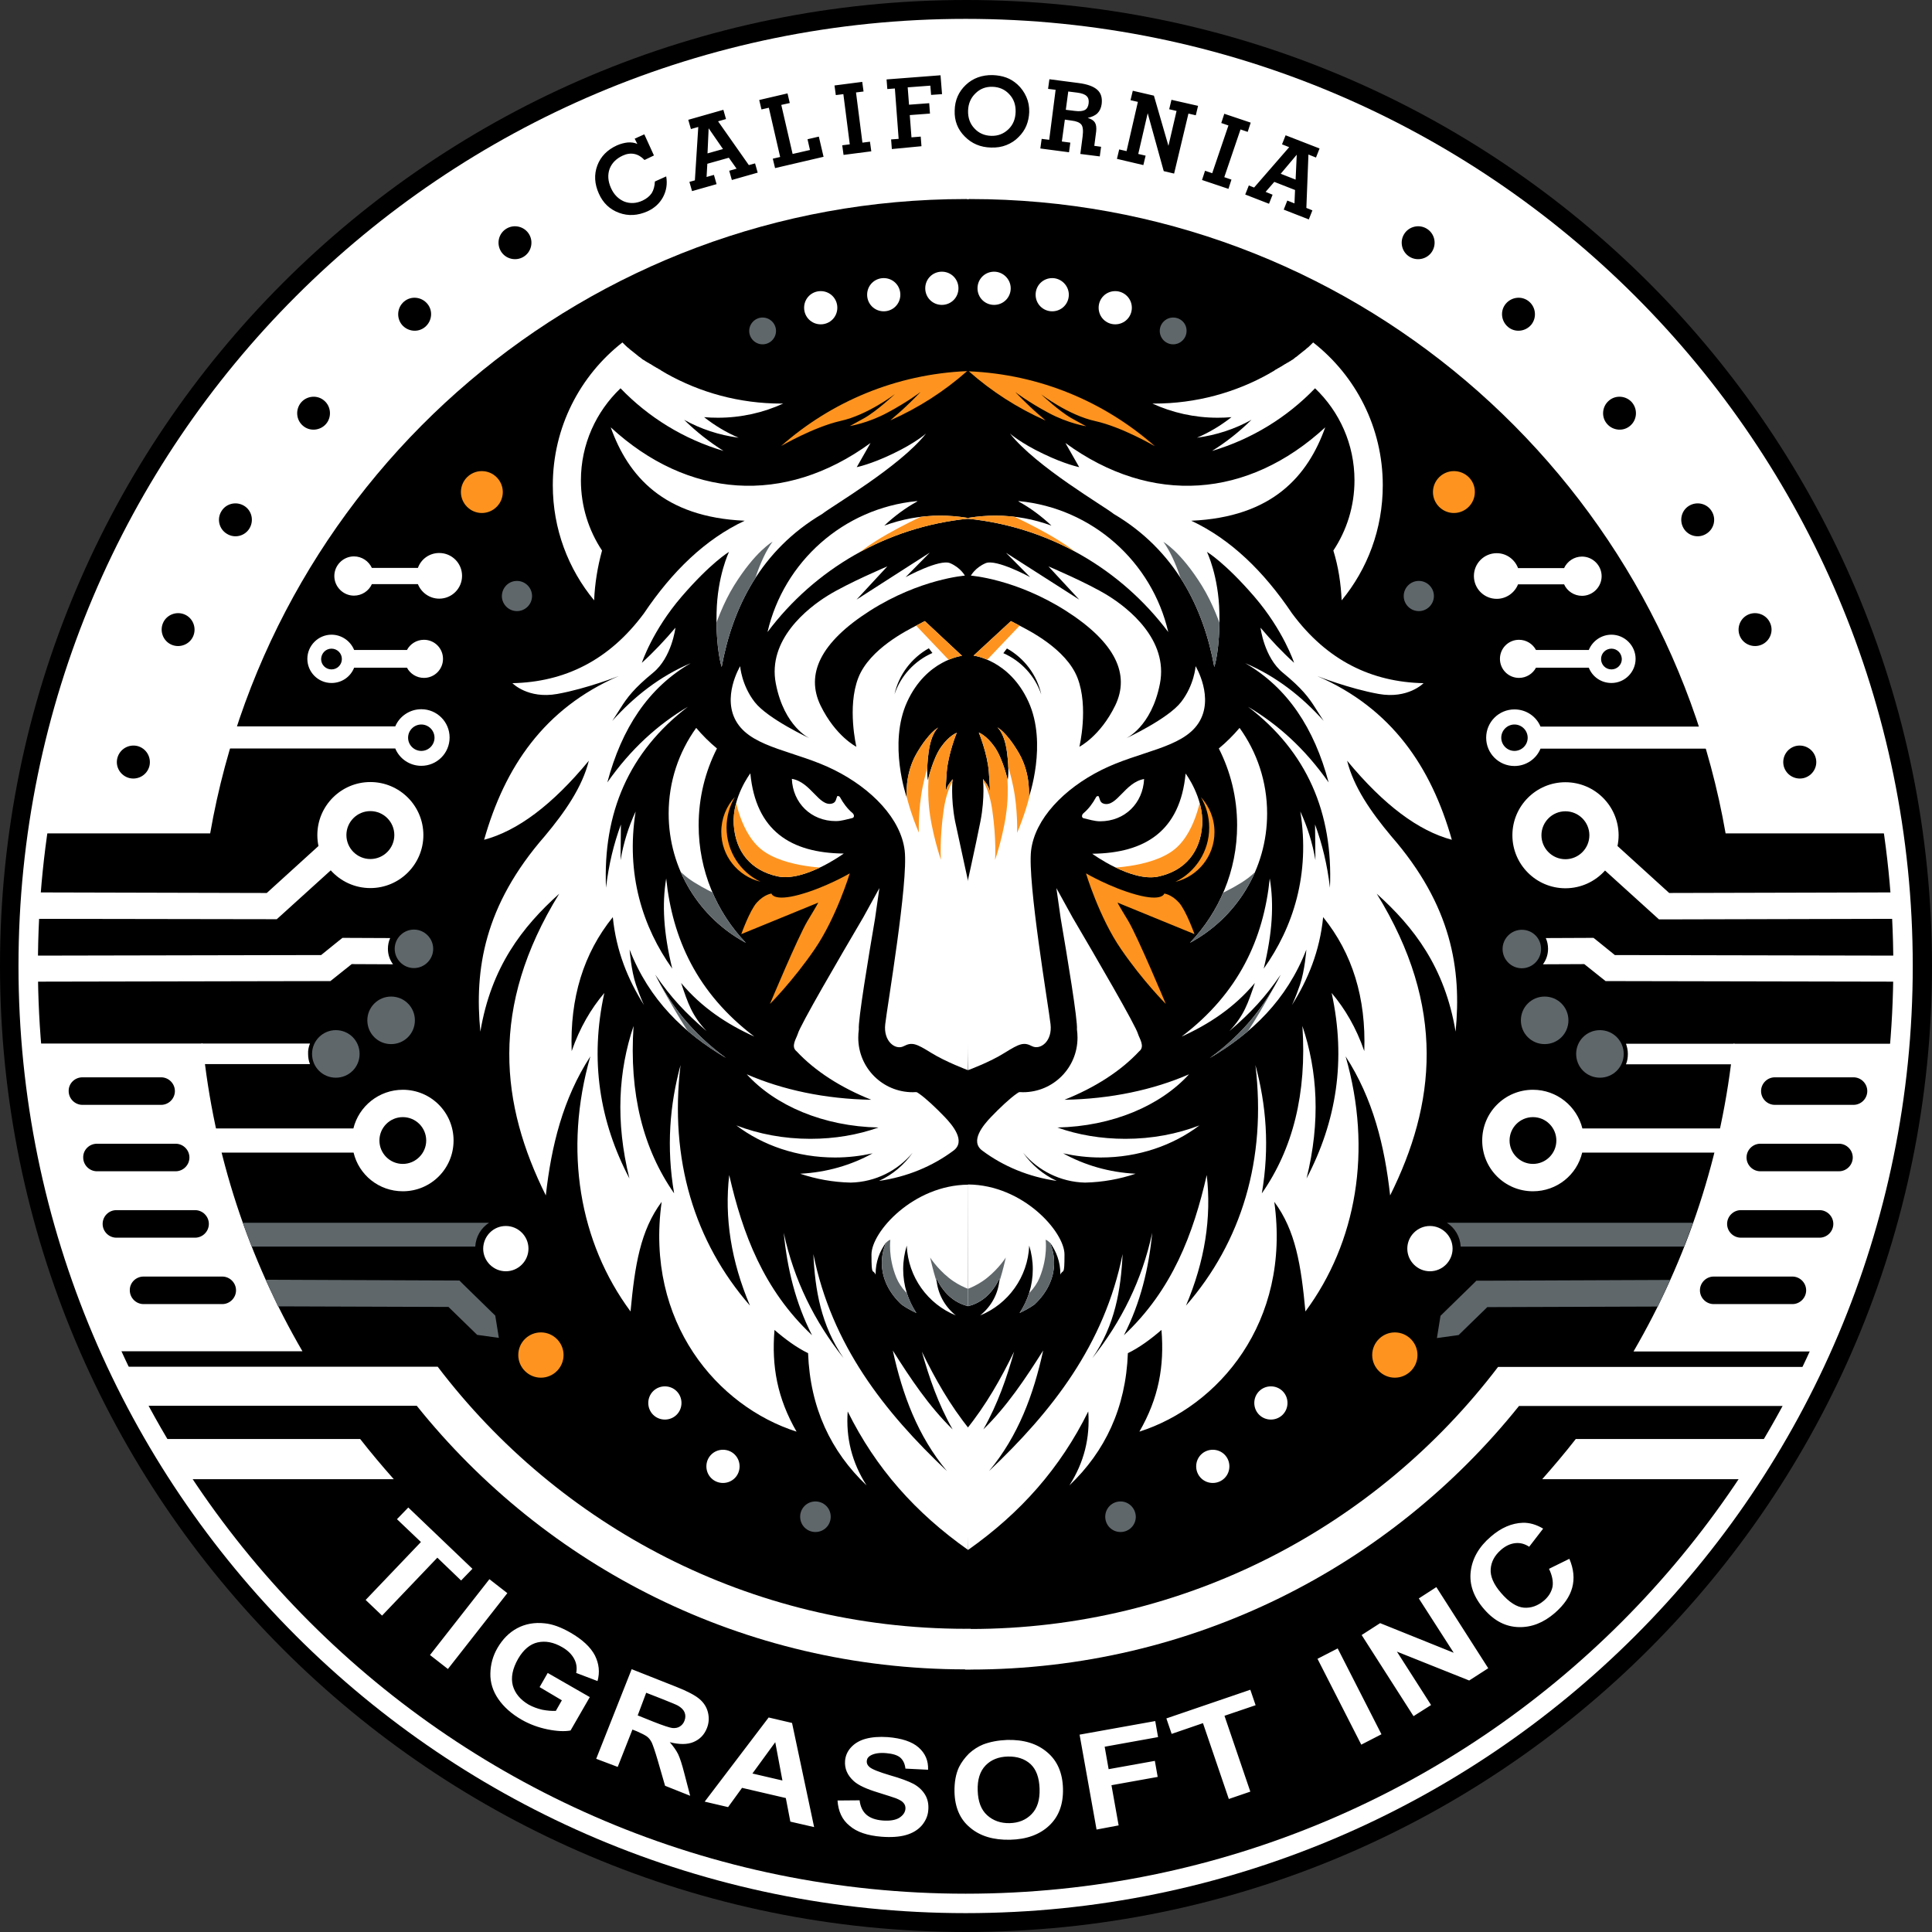
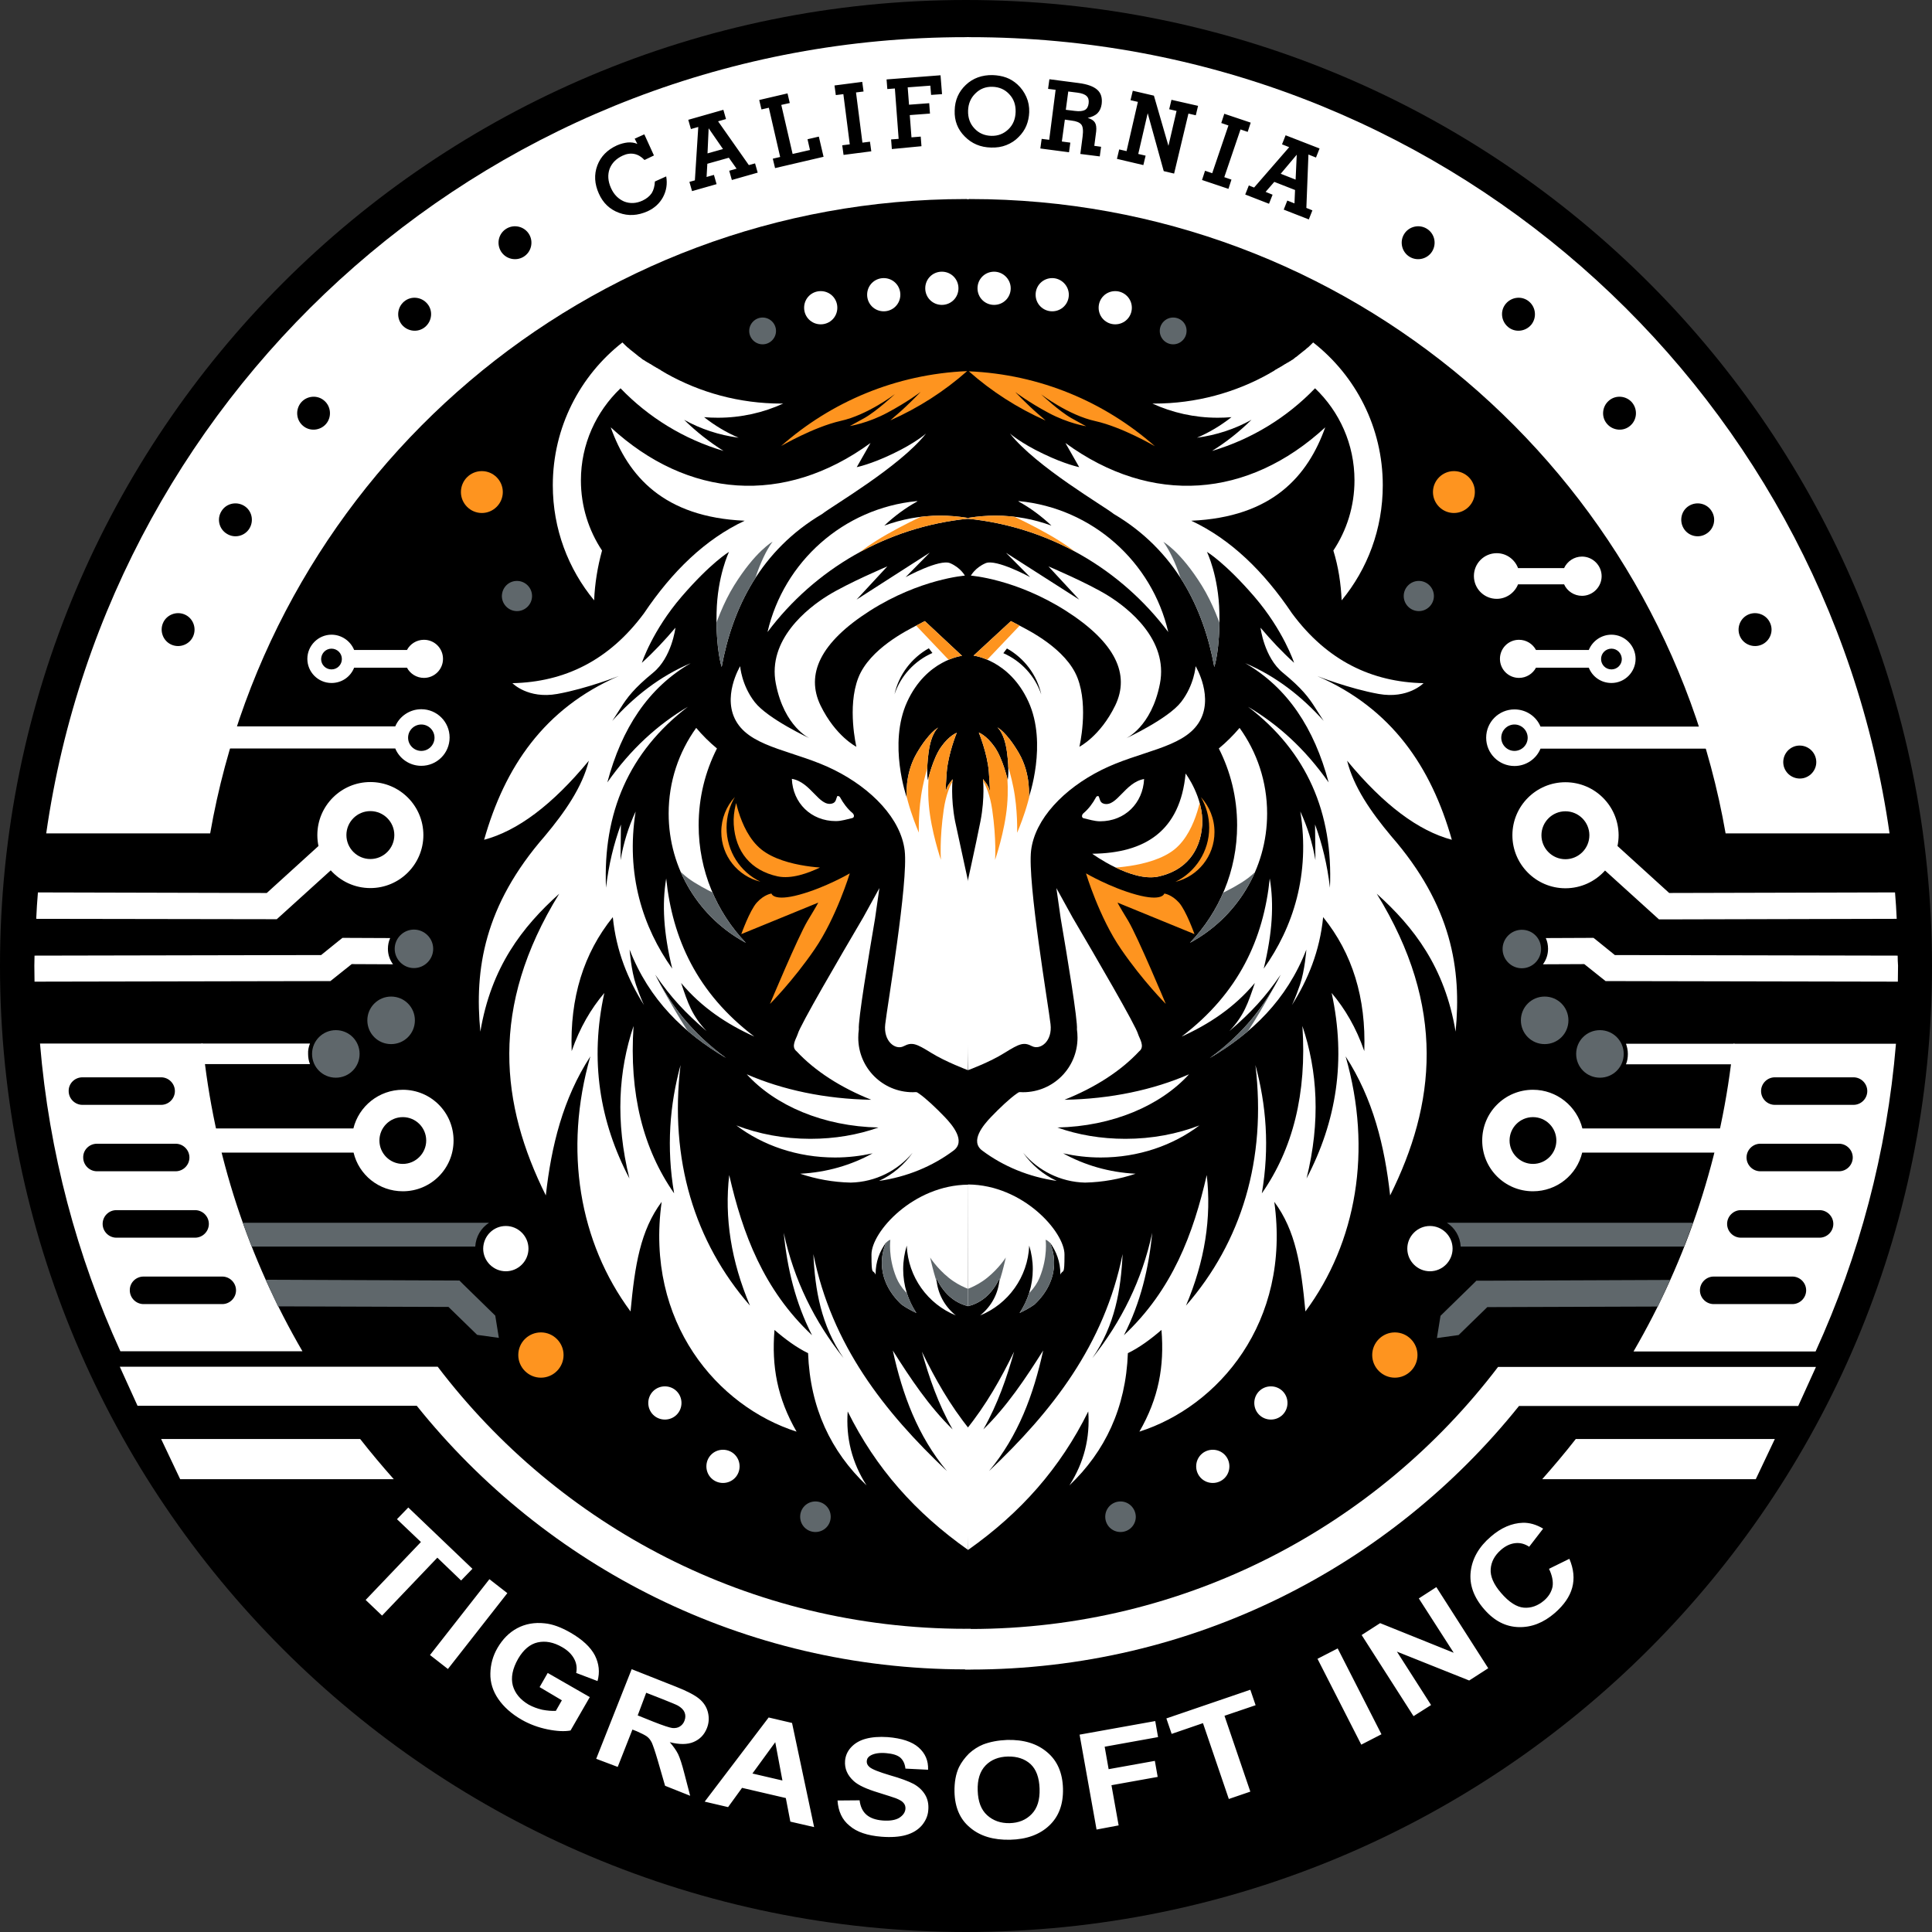
<svg xmlns="http://www.w3.org/2000/svg" xmlns:xlink="http://www.w3.org/1999/xlink" version="1.1" id="Layer_1" x="0px" y="0px" viewBox="0 0 1024 1024" style="enable-background:new 0 0 1024 1024;" xml:space="preserve">
  <rect x="0" y="0" width="1024" height="1024" fill="#333333" stroke="none" />
  <style type="text/css">
	.st0{fill-rule:evenodd;clip-rule:evenodd;}
	.st1{fill-rule:evenodd;clip-rule:evenodd;fill:#FFFFFF;}
	.st2{fill-rule:evenodd;clip-rule:evenodd;fill:#FE941F;}
	.st3{clip-path:url(#SVGID_2_);fill-rule:evenodd;clip-rule:evenodd;fill:#5F676B;}
	.st4{clip-path:url(#SVGID_4_);fill-rule:evenodd;clip-rule:evenodd;fill:#5F676B;}
	.st5{clip-path:url(#SVGID_6_);fill-rule:evenodd;clip-rule:evenodd;fill:#FE941F;}
	.st6{clip-path:url(#SVGID_8_);fill-rule:evenodd;clip-rule:evenodd;fill:#5F676B;}
	.st7{fill:#FFFFFF;}
	.st8{clip-path:url(#SVGID_10_);fill-rule:evenodd;clip-rule:evenodd;fill:#FE941F;}
	.st9{clip-path:url(#SVGID_12_);fill-rule:evenodd;clip-rule:evenodd;fill:#FE941F;}
	.st10{fill-rule:evenodd;clip-rule:evenodd;fill:#5F676B;}
	.st11{fill:#5F676B;}
	.st12{clip-path:url(#SVGID_14_);fill-rule:evenodd;clip-rule:evenodd;fill:#5F676B;}
	.st13{clip-path:url(#SVGID_16_);fill-rule:evenodd;clip-rule:evenodd;fill:#5F676B;}
	.st14{clip-path:url(#SVGID_18_);fill-rule:evenodd;clip-rule:evenodd;fill:#FE941F;}
	.st15{clip-path:url(#SVGID_20_);fill-rule:evenodd;clip-rule:evenodd;fill:#5F676B;}
	.st16{clip-path:url(#SVGID_22_);fill-rule:evenodd;clip-rule:evenodd;fill:#FE941F;}
	.st17{clip-path:url(#SVGID_24_);fill-rule:evenodd;clip-rule:evenodd;fill:#FE941F;}
</style>
  <g>
    <path class="st0" d="M512,0c282.8,0,512,229.2,512,512s-229.2,512-512,512S0,794.8,0,512S229.2,0,512,0" />
-     <path class="st1" d="M511.8,10c277.3,0,502,224.8,502,502s-224.8,502-502,502S9.8,789.3,9.8,512S234.6,10,511.8,10" />
    <path class="st0" d="M511.8,20.3c271.5,0,491.7,220.1,491.7,491.7s-220.1,491.7-491.7,491.7c-271.5,0-491.7-220.1-491.7-491.7   S240.3,20.3,511.8,20.3" />
    <path class="st1" d="M63.8,716.2c-23-50.4-37.8-105.3-42.6-163.1h86.2c5.9,59,24.5,114.3,52.9,163.1H63.8z M51.4,606.2h41.7   c4,0,7.3,3.3,7.3,7.3c0,4-3.3,7.3-7.3,7.3H51.4c-4,0-7.3-3.3-7.3-7.3C44,609.5,47.3,606.2,51.4,606.2z M61.7,641.4h41.7   c4,0,7.3,3.3,7.3,7.3s-3.3,7.3-7.3,7.3H61.7c-4,0-7.3-3.3-7.3-7.3S57.6,641.4,61.7,641.4z M76.1,676.6h41.7c4,0,7.3,3.3,7.3,7.3   c0,4-3.3,7.3-7.3,7.3H76.1c-4,0-7.3-3.3-7.3-7.3C68.7,679.9,72,676.6,76.1,676.6z M43.7,571h41.7c4,0,7.3,3.3,7.3,7.3   c0,4-3.3,7.3-7.3,7.3H43.7c-4,0-7.3-3.3-7.3-7.3C36.3,574.3,39.6,571,43.7,571z M511.8,19.7c0.6,0,1.2,0,1.8,0v85.8   c-0.6,0-1.2,0-1.8,0c-200.5,0-367.1,145.2-400.4,336.2H24.5C58.6,203.1,263.8,19.7,511.8,19.7z" />
    <path class="st1" d="M314.9,318.2c-13.7-16.6-21.9-37.8-21.9-61c0-30.7,14.4-58.1,36.9-75.7c1,1,1.9,1.9,2.9,2.8v-0.1   c0.3,0.3,0.7,0.6,1,0.9l0,0c0.3,0.3,0.7,0.6,1,0.8l0,0l0,0c0.3,0.3,0.7,0.5,1,0.8l0,0c0.3,0.3,0.7,0.5,1,0.8l0,0   c0.3,0.3,0.7,0.5,1,0.8l0.1,0.1c0.3,0.3,0.7,0.5,1,0.8l0.1,0c0.3,0.3,0.7,0.5,1,0.8l0.1,0.1c0.3,0.3,0.7,0.5,1,0.7l0.1,0   c0.3,0.2,0.7,0.5,1,0.7l0.1,0c0.3,0.2,0.7,0.5,1.1,0.7l0.1,0c0.4,0.2,0.7,0.5,1.1,0.7l0.1,0c0.4,0.2,0.7,0.5,1.1,0.7l0,0   c0.4,0.2,0.7,0.5,1.1,0.7l0.1,0c0.4,0.2,0.7,0.5,1.1,0.7l0.1,0c0.4,0.2,0.7,0.4,1.1,0.7l0.1,0c0.4,0.2,0.7,0.4,1.1,0.7l0.1,0.1   c0.4,0.2,0.7,0.4,1.1,0.6l0.1,0.1c0.4,0.2,0.7,0.4,1.1,0.6l0.1,0.1c18.1,10.2,39,16,61.2,16c0.3,0,0.6,0,0.9,0   c-10.5,4.8-22.2,7.5-34.6,7.5c-2.5,0-4.9-0.1-7.3-0.3c5.6,4.4,11.7,8.1,18.3,10.9c-10.4-1.4-20.1-4.6-28.9-9.5   c6.3,6.2,13.4,11.8,20.9,16.5c-21-6.2-39.8-17.8-54.6-33.2c-12.9,12.3-21,29.6-21,48.8c0,13.7,4.1,26.5,11.2,37.2   C316.7,300.5,315.3,309.2,314.9,318.2" />
    <path class="st2" d="M414,236.4c26.5-23.4,60.8-38.1,98.6-39.7c-12.1,10.7-25.8,19.5-40.7,26.1c1.2-1.1,2.5-2.2,3.9-3.4   c5.9-5.1,12.2-11.7,12.2-11.7s-7.1,5.4-17.6,11c-10.6,5.7-20,7.1-20,7.1s1.1-0.5,7.7-4.2c6.6-3.7,16.2-12.7,16.2-12.7   s-14.5,11.1-28.8,14.2C431.1,226.4,414,236.4,414,236.4" />
    <path class="st1" d="M490.8,229.8c-13.9,17.6-50.1,38.6-55,42.6c-32.5,19.2-47.6,49.7-53.3,81.1c0,0-3.1-9.1-2.7-28.7   c0.4-19.6,6.6-32.3,6.6-32.3s-9.6,5.7-25.1,23.7c-15.5,18-21.1,35.1-21.1,35.1c6.3-5.7,12.2-12,17.8-18.6c0,0-1.9,15.8-11.9,23.9   c-10,8.2-13.7,13.1-17.2,18.7c-3.5,5.6-4.4,6.8-4.4,6.8c11.6-12.9,25.1-23.6,41.6-30.6c-22.5,13-36.6,34.6-44.2,63.2   c12.5-17.8,26.8-30.7,42.7-40.1c-31.3,23.9-45.1,56.3-43.4,95.9c1.4-12.1,4.1-23.2,7.9-33.5l-0.2,18.9c1.6-9.3,4.3-17.8,8-25.8   c-5.3,33.3,3.8,61.4,19.4,83.3c-4.6-19-5.5-34-3.2-47.8c3.3,31.9,16.3,60.7,46.7,83.8c-14.6-6.6-27.9-15.4-38.8-28.4   c3.7,10.9,5.7,17.2,13.5,25.5c-11.6-10-18.7-17.6-27.2-29.9c8.1,16,19.5,31.1,37.6,44.2c-22.3-13.2-40.8-30.7-51.2-57.5   c0,0,0.8,11.1,3.4,18.7c2.6,7.6,4.3,10.8,4.3,10.8c-8.6-13.6-14.8-28.7-16.6-46.7c-15.5,19.2-22.8,42.8-21.8,71   c4.3-12.4,10.2-22.4,17.3-30.8c-7.8,35.7-2.5,68.2,13.3,98.3c-7.5-30.3-5.8-57,2.2-80.8c-2.4,35.9,5.1,65.2,21.5,88.7   c-4.2-24.5-2.3-47,3.4-68c-6,50,7.4,93.8,36.8,127.5c-10-23.6-13.6-46.6-11-69.2c7.1,31.1,18.2,60.8,43.9,84.9   c-8.8-17.2-13.2-35.5-15-54.3c5.4,25.1,16.3,47,31.7,66.4c-12-17.5-15.1-36.1-16-55.1c9.7,48.2,37.5,83.5,70.8,115   c-15.5-18.6-23.6-40.5-28.7-63.9c9.4,14.9,19.2,29.6,31.7,41.8c-7.7-13.6-12.4-27.4-16.3-41.2c7,14.3,14.8,28.3,25.6,41.6   l-1.1,63.5c-27.9-19.7-48.9-43.3-63.8-73.4c-1,14,2.2,27,10,39.2c-18.9-18-29.9-41-31-70.1c-6-2.9-12-7.3-17.8-12.3   c-1.6,19.3,1.5,36.2,11.7,53.9c-41.7-13.3-80.4-57.8-71.5-121.8c-11.3,15.2-14.2,33.5-16.5,58.1c-27.1-36.6-35.6-85.4-21.3-135.2   c-14.6,22.5-20.7,47.6-23.6,73.7c-23.9-48-30.1-99.6,7.1-159.9c-19.6,17.6-36.1,38.9-41.8,73.1c-3.2-33,2-66.8,34.2-103.7   c10.7-12.8,19.8-25.9,23.3-39.9c-19.5,23.6-37.9,37.2-55.5,41.9c10.9-38.4,31.7-69.6,71.4-86.8c0,0-17,6.7-32.6,9.5   c-15.6,2.8-23.8-5.7-23.8-5.7c27.5-0.6,51.1-11.9,69.7-37c15-22.3,32.5-39.3,53.4-49.1c-43.1-1.9-61.8-23.8-71-49.5   c40.8,37.6,91.9,41.7,137.7,8.3l-7.3,12.8c0,0,7.5-1.5,19.1-7.1C485,234.9,490.8,229.8,490.8,229.8" />
    <g>
      <defs>
        <path id="SVGID_1_" d="M490.8,229.8c-13.9,17.6-50.1,38.6-55,42.6c-32.5,19.2-47.6,49.7-53.3,81.1c0,0-3.1-9.1-2.7-28.7     c0.4-19.6,6.6-32.3,6.6-32.3s-9.6,5.7-25.1,23.7c-15.5,18-21.1,35.1-21.1,35.1c6.3-5.7,12.2-12,17.8-18.6c0,0-1.9,15.8-11.9,23.9     c-10,8.2-13.7,13.1-17.2,18.7c-3.5,5.6-4.4,6.8-4.4,6.8c11.6-12.9,25.1-23.6,41.6-30.6c-22.5,13-36.6,34.6-44.2,63.2     c12.5-17.8,26.8-30.7,42.7-40.1c-31.3,23.9-45.1,56.3-43.4,95.9c1.4-12.1,4.1-23.2,7.9-33.5l-0.2,18.9c1.6-9.3,4.3-17.8,8-25.8     c-5.3,33.3,3.8,61.4,19.4,83.3c-4.6-19-5.5-34-3.2-47.8c3.3,31.9,16.3,60.7,46.7,83.8c-14.6-6.6-27.9-15.4-38.8-28.4     c3.7,10.9,5.7,17.2,13.5,25.5c-11.6-10-18.7-17.6-27.2-29.9c8.1,16,19.5,31.1,37.6,44.2c-22.3-13.2-40.8-30.7-51.2-57.5     c0,0,0.8,11.1,3.4,18.7c2.6,7.6,4.3,10.8,4.3,10.8c-8.6-13.6-14.8-28.7-16.6-46.7c-15.5,19.2-22.8,42.8-21.8,71     c4.3-12.4,10.2-22.4,17.3-30.8c-7.8,35.7-2.5,68.2,13.3,98.3c-7.5-30.3-5.8-57,2.2-80.8c-2.4,35.9,5.1,65.2,21.5,88.7     c-4.2-24.5-2.3-47,3.4-68c-6,50,7.4,93.8,36.8,127.5c-10-23.6-13.6-46.6-11-69.2c7.1,31.1,18.2,60.8,43.9,84.9     c-8.8-17.2-13.2-35.5-15-54.3c5.4,25.1,16.3,47,31.7,66.4c-12-17.5-15.1-36.1-16-55.1c9.7,48.2,37.5,83.5,70.8,115     c-15.5-18.6-23.6-40.5-28.7-63.9c9.4,14.9,19.2,29.6,31.7,41.8c-7.7-13.6-12.4-27.4-16.3-41.2c7,14.3,14.8,28.3,25.6,41.6     l-1.1,63.5c-27.9-19.7-48.9-43.3-63.8-73.4c-1,14,2.2,27,10,39.2c-18.9-18-29.9-41-31-70.1c-6-2.9-12-7.3-17.8-12.3     c-1.6,19.3,1.5,36.2,11.7,53.9c-41.7-13.3-80.4-57.8-71.5-121.8c-11.3,15.2-14.2,33.5-16.5,58.1c-27.1-36.6-35.6-85.4-21.3-135.2     c-14.6,22.5-20.7,47.6-23.6,73.7c-23.9-48-30.1-99.6,7.1-159.9c-19.6,17.6-36.1,38.9-41.8,73.1c-3.2-33,2-66.8,34.2-103.7     c10.7-12.8,19.8-25.9,23.3-39.9c-19.5,23.6-37.9,37.2-55.5,41.9c10.9-38.4,31.7-69.6,71.4-86.8c0,0-17,6.7-32.6,9.5     c-15.6,2.8-23.8-5.7-23.8-5.7c27.5-0.6,51.1-11.9,69.7-37c15-22.3,32.5-39.3,53.4-49.1c-43.1-1.9-61.8-23.8-71-49.5     c40.8,37.6,91.9,41.7,137.7,8.3l-7.3,12.8c0,0,7.5-1.5,19.1-7.1C485,234.9,490.8,229.8,490.8,229.8" />
      </defs>
      <clipPath id="SVGID_2_">
        <use xlink:href="#SVGID_1_" style="overflow:visible;" />
      </clipPath>
      <path class="st3" d="M409.5,287.1c0,0-8.3,10-13.5,36c-5.2,26-3.5,44.5-3.5,44.5l-19.5-14.1c0,0,4.8-25,16.1-43.2    C400.4,292.1,409.5,287.1,409.5,287.1" />
      <path class="st3" d="M380.4,555.1c0,0-21.9-22.2-24-25.3c-2.1-3.1-7.3-9.6-7.3-9.6s7.2,13.5,14.6,25c7.3,11.5,21.3,20.8,21.3,20.8    l5.3-4L380.4,555.1z" />
    </g>
    <path class="st1" d="M395.3,499.7c-24.4-13.1-40.9-38.9-40.9-68.5c0-17,5.4-32.6,14.6-45.4c3.3,3.9,7,7.6,11,10.9   c-6.2,12.2-9.7,26-9.7,40.7C370.3,461.5,379.8,483.5,395.3,499.7" />
    <g>
      <defs>
        <path id="SVGID_3_" d="M395.3,499.7c-24.4-13.1-40.9-38.9-40.9-68.5c0-17,5.4-32.6,14.6-45.4c3.3,3.9,7,7.6,11,10.9     c-6.2,12.2-9.7,26-9.7,40.7C370.3,461.5,379.8,483.5,395.3,499.7" />
      </defs>
      <clipPath id="SVGID_4_">
        <use xlink:href="#SVGID_3_" style="overflow:visible;" />
      </clipPath>
      <path class="st4" d="M356.2,455.5c0,0,1.7,5.9,11.8,12.2c10.1,6.3,20.7,10.1,20.7,10.1l3.4,15.4l2.6,4.3l3.8,2.5l-3.7,1    c0,0-23.7-15.6-24.5-16.9c-0.7-1.3-6.8-11.4-7.3-12.5C362.5,470.4,356.2,455.5,356.2,455.5" />
    </g>
    <path class="st1" d="M513.3,274.9c-43.5,4.3-81.6,26.9-106.5,60.1c8.6-37.2,40.2-65.6,79.1-69.4l0.4,0.1   c-6.4,3.5-12.3,7.9-17.6,12.9c9.2-3.4,19.2-5.3,29.7-5.3c4.7,0,9.3,0.4,13.9,1.1C512.5,274.5,512.9,274.7,513.3,274.9" />
    <g>
      <defs>
        <path id="SVGID_5_" d="M513.3,274.9c-43.5,4.3-81.6,26.9-106.5,60.1c8.6-37.2,40.2-65.6,79.1-69.4l0.4,0.1     c-6.4,3.5-12.3,7.9-17.6,12.9c9.2-3.4,19.2-5.3,29.7-5.3c4.7,0,9.3,0.4,13.9,1.1C512.5,274.5,512.9,274.7,513.3,274.9" />
      </defs>
      <clipPath id="SVGID_6_">
        <use xlink:href="#SVGID_5_" style="overflow:visible;" />
      </clipPath>
      <path class="st5" d="M445.3,301.5c0,0,8.9-9.3,25-18.4c16-9.1,32.2-15.6,32.2-15.6l16.1,6.4c0,0,3.8,4.3-1.6,5.6    C511.6,280.9,445.3,301.5,445.3,301.5" />
      <path class="st5" d="M431.5,313.4c0,0,25.2-17.6,33.1-21.8c7.9-4.2,23.9-4.4,23.9-4.4l-0.6,20.1c0,0-20-5.1-35.2-1.2    C437.7,310,431.5,313.4,431.5,313.4" />
    </g>
    <path class="st1" d="M513.1,692.3c-8-2-13.3-7.5-16.8-14.8c0.5,8,4.4,15,10.3,19.7c-14.8-6-25.3-20.3-26-37   c-1.2,3.9-1.9,8.1-1.9,12.5c0,8.6,2.6,16.6,7,23.2c-2.8-1.3-5.5-2.8-7.9-4.5c-6.6-6.2-10.4-13.8-10.4-22.1c0-3.8,0.8-7.5,2.4-11   c-3.7,5-5.7,10.7-5.7,16.8c0,0.2,0,0.3,0,0.5c-1.5-3.4-2.2,1.4-2.2-10.7c0-12,22.2-36.8,51.3-37L513.1,692.3z" />
    <g>
      <defs>
        <path id="SVGID_7_" d="M513.1,692.3c-8-2-13.3-7.5-16.8-14.8c0.5,8,4.4,15,10.3,19.7c-14.8-6-25.3-20.3-26-37     c-1.2,3.9-1.9,8.1-1.9,12.5c0,8.6,2.6,16.6,7,23.2c-2.8-1.3-5.5-2.8-7.9-4.5c-6.6-6.2-10.4-13.8-10.4-22.1c0-3.8,0.8-7.5,2.4-11     c-3.7,5-5.7,10.7-5.7,16.8c0,0.2,0,0.3,0,0.5c-1.5-3.4-2.2,1.4-2.2-10.7c0-12,22.2-36.8,51.3-37L513.1,692.3z" />
      </defs>
      <clipPath id="SVGID_8_">
        <use xlink:href="#SVGID_7_" style="overflow:visible;" />
      </clipPath>
      <path class="st6" d="M515.5,683.9c0,0-6.4-1.6-12.7-6.7c-6.3-5.1-9.8-10.7-9.8-10.7s3.3,15.2,6.4,19.8c3.1,4.5,10.7,10,10.7,10    l-3.6,2.8c0,0-11.6-3.7-12.7-4.5c-1.1-0.7-14.2-6.4-18.7-17.4c-4.5-11-3.2-20.1-3.2-20.1s-2.4,0.5-4.3,4.9    c-1.9,4.3-3.9,15.7-1,22.4c2.9,6.7,8.4,20.5,8.4,20.5l33.4,1.8l12.4-6.1L515.5,683.9z" />
    </g>
    <path class="st1" d="M457.5,486.3l8.6-15.6l-2.3,16.1c-3.5,20.5-9.1,54.2-8.6,58.8c-0.2,1.4-0.3,2.9-0.3,4.4   c0,16,12.9,28.9,28.9,28.9c1.9,0,1.8-0.4,3.4,0.8c3.6,2.5,9,7.6,13.6,12.4c3.9,4.1,11.4,12.8,4.5,17.8c-11,8.2-24.5,13.9-39.4,16   c7.2-3.3,13.3-8.5,17.8-14.9c-7.9,9.4-19.6,15.5-32.8,15.8v0c-9.4-0.2-18.5-1.9-26.8-4.7c14.1-0.7,27.2-4.6,38.4-10.8   c-6.4,1.4-13,2.2-19.9,2.2c-20,0-38.3-6.4-52.3-17c11.7,4.5,25,7.1,39.2,7.1c12.9,0,25.2-2.1,36.1-6c-29.2-0.6-54.7-11.6-69.8-28.2   c18.8,8.2,41.5,13.1,66,13.5c-16.3-6.5-29.9-15.3-39.6-25.7c-3.2-2.5-0.1-6.8,0.6-9.1C424,543.5,445.1,507.4,457.5,486.3" />
    <path class="st2" d="M408.9,473.6c0,0,0.9,4.4,14.8,0.6c13.9-3.8,26.7-11.3,26.7-11.3s-7.1,23.4-18.6,40.2   c-11.5,16.8-23.7,29-23.7,29s14.7-35.2,19.9-44c5.3-8.7,5.7-9.7,5.7-9.7l-40.8,16.7c0,0,4.4-12.4,8.2-16.7   C405.1,474,408.9,473.6,408.9,473.6" />
    <path class="st7" d="M821,831.5l10.8-5.3c2.3,5.4,2.8,10.5,1.5,15.3c-1.3,4.8-4.4,9.2-9.2,13.4c-6,5.2-12.4,7.7-19.2,7.5   c-6.9-0.2-12.9-3.3-18.2-9.4c-5.6-6.4-8-13.1-7.2-20c0.8-6.9,4.3-13.1,10.6-18.5c5.5-4.8,11.2-7.2,17-7.4c3.5-0.1,7.1,0.9,10.8,3.1   l-7.4,9.6c-2.3-1.5-4.7-2.2-7.4-1.9c-2.7,0.3-5.2,1.5-7.6,3.6c-3.3,2.9-5.1,6.2-5.4,10.1c-0.3,3.8,1.5,8.1,5.5,12.7   c4.2,4.9,8.3,7.5,12.1,7.8c3.8,0.3,7.4-1,10.7-3.8c2.4-2.1,3.9-4.5,4.5-7.4C823.3,838.2,822.7,835,821,831.5 M749.2,909.6l-27.5-43   l9.8-6.3l39,15.7L752,847.2l9.3-6l27.5,43l-10.1,6.5l-38.3-15.3l18.1,28.3L749.2,909.6z M721.5,924.7l-23.2-45.5l10.7-5.5   l23.2,45.5L721.5,924.7z M651.3,953.5l-13.7-40.2L621,919l-2.8-8.2l44.5-15.2l2.8,8.2l-16.5,5.6l13.7,40.2L651.3,953.5z    M581.2,969.7l-9-50.3l40.1-7.2l1.5,8.5l-28.3,5.1l2.1,11.9l24.5-4.4l1.5,8.5l-24.5,4.4l3.8,21.3L581.2,969.7z M518.2,949.1   c0.2,5.8,1.8,10.1,5,13c3.2,2.9,7.2,4.3,11.9,4.2c4.8-0.1,8.7-1.7,11.7-4.8c3-3.1,4.4-7.5,4.2-13.5c-0.2-5.9-1.8-10.2-4.8-13   c-3.1-2.8-7.1-4.1-12-4c-4.9,0.1-8.9,1.7-11.8,4.7C519.4,938.8,518,943.2,518.2,949.1z M505.9,949.8c-0.1-5.2,0.7-9.6,2.4-13.2   c1.3-2.6,3.1-5,5.3-7.2c2.3-2.1,4.8-3.7,7.5-4.8c3.7-1.4,7.9-2.2,12.7-2.4c8.8-0.2,15.8,1.9,21.2,6.5c5.4,4.5,8.2,11,8.4,19.3   c0.2,8.3-2.2,14.8-7.3,19.6c-5.1,4.8-12,7.3-20.7,7.5c-8.8,0.2-15.9-1.9-21.2-6.4C508.8,964.3,506.1,957.9,505.9,949.8z    M443.9,954.3l11.7-0.1c0.4,3.4,1.7,6,3.7,7.7c2,1.7,4.8,2.7,8.5,3c3.8,0.3,6.8-0.2,8.8-1.4c2-1.3,3.1-2.8,3.3-4.7   c0.1-1.2-0.2-2.3-1-3.2c-0.7-0.9-2.1-1.7-4.1-2.5c-1.4-0.5-4.5-1.5-9.3-3c-6.3-1.9-10.6-3.9-13-6.1c-3.4-3.1-4.9-6.6-4.6-10.7   c0.2-2.6,1.2-5,3.1-7.1c1.9-2.1,4.5-3.7,7.8-4.6c3.3-0.9,7.2-1.2,11.7-0.9c7.4,0.6,12.9,2.4,16.4,5.5c3.5,3.1,5.2,7,5,11.8l-12-0.6   c-0.3-2.7-1.3-4.6-2.8-5.9c-1.6-1.3-4-2-7.4-2.3c-3.4-0.3-6.2,0.1-8.2,1.2c-1.3,0.7-2,1.7-2.1,3c-0.1,1.2,0.4,2.3,1.5,3.2   c1.4,1.2,5,2.6,10.7,4.3c5.7,1.6,9.9,3.2,12.6,4.6c2.7,1.5,4.7,3.4,6.1,5.7c1.4,2.3,2,5.1,1.7,8.3c-0.2,2.9-1.4,5.6-3.4,8   c-2.1,2.4-4.9,4.1-8.4,5.1c-3.5,1-7.9,1.3-13,0.9c-7.5-0.6-13.1-2.5-16.9-5.8C446.3,964.5,444.3,960,443.9,954.3z M414.7,943.7   l-3.8-20.3l-12.1,16.6L414.7,943.7z M431.5,968.4l-12.6-2.9l-2.4-12.5l-23.2-5.4l-7.4,10.2l-12.4-2.9l33.9-44.6l12.4,2.9   L431.5,968.4z M338,909.2l8.2,3.3c5.3,2.1,8.7,3.2,10.2,3.4c1.5,0.1,2.8-0.1,3.9-0.8c1.1-0.7,2-1.7,2.5-3.1c0.6-1.6,0.6-3.1,0-4.5   c-0.6-1.4-1.8-2.5-3.5-3.5c-0.9-0.5-3.6-1.6-8.1-3.4l-8.7-3.4L338,909.2z M316,932.2l18.8-47.5l23.5,9.3c5.9,2.3,10,4.5,12.3,6.4   c2.3,1.9,3.9,4.3,4.6,7.1c0.7,2.8,0.6,5.6-0.5,8.4c-1.4,3.6-3.8,6-7.1,7.4c-3.3,1.4-7.5,1.4-12.6,0.1c1.9,2.2,3.4,4.3,4.4,6.3   c1,2.1,2.1,5.5,3.3,10.2l3.1,11.9l-13.3-5.3l-3.9-13.5c-1.4-4.8-2.5-7.9-3.1-9.3c-0.7-1.4-1.5-2.5-2.6-3.3   c-1.1-0.8-2.9-1.7-5.4-2.8l-2.3-0.9l-7.8,19.8L316,932.2z M286,894.2l4.3-7.5l22.3,12.8l-10.2,17.7c-3.2,0.6-7.3,0.4-12.2-0.6   c-4.9-1-9.5-2.7-13.7-5.1c-5.4-3.1-9.5-6.8-12.4-11c-2.9-4.2-4.3-8.8-4.2-13.5c0.1-4.8,1.3-9.3,3.8-13.6c2.7-4.6,6.1-8.1,10.4-10.4   c4.3-2.3,9.2-3.2,14.6-2.6c4.2,0.4,8.7,2.1,13.6,4.9c6.4,3.7,10.7,7.7,13,12.1c2.2,4.4,2.7,8.9,1.4,13.6l-11.3-4.3   c0.5-2.6,0.2-5.1-1.1-7.5c-1.3-2.4-3.4-4.5-6.4-6.2c-4.5-2.6-8.8-3.4-12.9-2.5c-4.1,0.9-7.6,3.9-10.4,8.7c-3,5.3-3.9,10-2.8,14.2   c1.2,4.2,4,7.5,8.4,10.1c2.2,1.2,4.6,2.1,7.2,2.7c2.6,0.5,5,0.7,7.2,0.6l3.2-5.6L286,894.2z M227.9,877.2l31.5-40.2l9.5,7.4   l-31.5,40.2L227.9,877.2z M193.8,848l29.3-30.7l-12.7-12.1l6-6.2l34,32.5l-6,6.2l-12.6-12.1l-29.3,30.7L193.8,848z" />
    <path class="st2" d="M403,467.3c-11.9-2.9-20.7-13.6-20.7-26.4c0-7.1,2.7-13.6,7.2-18.5c-2.8,4.8-4.4,10.3-4.4,16.2   C385.1,451.3,392.4,462.2,403,467.3" />
-     <path class="st1" d="M397.7,409.9c2.9,30.4,21.4,42.2,49.5,42.5c0,0-20.7,15.1-35,12.1c-14.3-3.1-22.4-13.1-23.3-27.5   C388,422.6,397.7,409.9,397.7,409.9" />
    <g>
      <defs>
        <path id="SVGID_9_" d="M397.7,409.9c2.9,30.4,21.4,42.2,49.5,42.5c0,0-20.7,15.1-35,12.1c-14.3-3.1-22.4-13.1-23.3-27.5     C388,422.6,397.7,409.9,397.7,409.9" />
      </defs>
      <clipPath id="SVGID_10_">
        <use xlink:href="#SVGID_9_" style="overflow:visible;" />
      </clipPath>
      <path class="st8" d="M388.7,417.5c0,0,2.2,22.5,14.8,32.7c12.6,10.1,37.5,9.9,37.5,9.9l4.6-0.1c0,0-28.5,10.2-34.5,8.3    c-6-1.9-26.1-10.6-26.8-13.2c-0.7-2.6-6.4-19.9-6.4-19.9L388.7,417.5z" />
    </g>
    <path class="st1" d="M494.2,346.1c-9.4,4.1-16.8,12.1-20.1,21.9c2.3-10.5,9.1-19.3,18.2-24.4L494.2,346.1z M514.5,473.4l-1.5,93.8   c0,0-11.6-4.3-19.5-9.2c-7.9-4.9-10.1-5.8-14.5-3.5s-10.9-2.6-9.8-11.7c1-9.1,12.3-75.3,10.3-92c-2-16.7-17.3-32.7-37.3-42.7   c-20-10-42.7-11.5-51.4-24.8c-8.7-13.3,1.5-30.2,1.5-30.2s0.7,10,7.7,19c7,9,29.3,19.3,29.3,19.3s-13.6-5.9-18.1-29.1   c-4.5-23.2,16.7-39.9,27.5-46.6c10.8-6.7,31.6-15.5,31.6-15.5l-16.3,17.6l38.8-24.9L480,305.9c0,0,18-9.8,23.6-7.4   c5.6,2.4,7.8,6.6,7.8,6.6s-23.7,1.7-50.3,18.6c-26.5,16.9-34.1,33.8-26.2,50.2c8,16.4,19,21.9,19,21.9s-5-21,1-36.5   c6-15.5,26.4-25.4,30.3-27.5c3.9-2.1,5-2.6,5-2.6l19.7,18.4c0,0-18.9,2.1-29.1,24.4c-10.2,22.3-0.2,50.7-0.2,50.7   s-1.3-12.2,5.3-23.5c6.6-11.3,11.4-13.6,11.4-13.6s-3.7,2.7-5.1,13c-1.4,10.3-0.4,14.9-0.4,14.9s2.6-11.4,7-17.6   c4.4-6.2,8.3-7.5,8.3-7.5s-4.5,10.9-5.3,20.7c-0.7,9.8-0.6,10.9-0.6,10.9s0.2-2.2,1.9-4.6c1.8-2.4,1.8-2.4,1.8-2.4   s-1.1,9.7,1.3,22.2C508.8,447.4,514.5,473.4,514.5,473.4z" />
    <g>
      <defs>
        <path id="SVGID_11_" d="M494.2,346.1c-9.4,4.1-16.8,12.1-20.1,21.9c2.3-10.5,9.1-19.3,18.2-24.4L494.2,346.1z M514.5,473.4     l-1.5,93.8c0,0-11.6-4.3-19.5-9.2c-7.9-4.9-10.1-5.8-14.5-3.5s-10.9-2.6-9.8-11.7c1-9.1,12.3-75.3,10.3-92     c-2-16.7-17.3-32.7-37.3-42.7c-20-10-42.7-11.5-51.4-24.8c-8.7-13.3,1.5-30.2,1.5-30.2s0.7,10,7.7,19c7,9,29.3,19.3,29.3,19.3     s-13.6-5.9-18.1-29.1c-4.5-23.2,16.7-39.9,27.5-46.6c10.8-6.7,31.6-15.5,31.6-15.5l-16.3,17.6l38.8-24.9L480,305.9     c0,0,18-9.8,23.6-7.4c5.6,2.4,7.8,6.6,7.8,6.6s-23.7,1.7-50.3,18.6c-26.5,16.9-34.1,33.8-26.2,50.2c8,16.4,19,21.9,19,21.9     s-5-21,1-36.5c6-15.5,26.4-25.4,30.3-27.5c3.9-2.1,5-2.6,5-2.6l19.7,18.4c0,0-18.9,2.1-29.1,24.4c-10.2,22.3-0.2,50.7-0.2,50.7     s-1.3-12.2,5.3-23.5c6.6-11.3,11.4-13.6,11.4-13.6s-3.7,2.7-5.1,13c-1.4,10.3-0.4,14.9-0.4,14.9s2.6-11.4,7-17.6     c4.4-6.2,8.3-7.5,8.3-7.5s-4.5,10.9-5.3,20.7c-0.7,9.8-0.6,10.9-0.6,10.9s0.2-2.2,1.9-4.6c1.8-2.4,1.8-2.4,1.8-2.4     s-1.1,9.7,1.3,22.2C508.8,447.4,514.5,473.4,514.5,473.4z" />
      </defs>
      <clipPath id="SVGID_12_">
        <use xlink:href="#SVGID_11_" style="overflow:visible;" />
      </clipPath>
      <path class="st9" d="M509.2,408.6c0,0-6.7,4.7-9,20.5c-2.3,15.8-1.5,26.6-1.5,26.6s-5.2-15-6.4-29.1c-1.2-14.1,1.2-24.6,1.2-24.6    s-2.1,3.4-4.5,15.2c-2.4,11.8-2,24.1-2,24.1s-8.3-18.9-8.3-32c-0.1-13.1,15.9-30.2,15.9-30.2l14.4-1.2L509.2,408.6z" />
      <polygon class="st9" points="506.2,353.3 483.1,329 490.9,324.5 511.5,342.7 512.1,349.4   " />
    </g>
    <path class="st1" d="M445.2,422.5c1.8,3.3,3.9,6.1,6.6,8.4c1,0.8,1.2,2.4-0.1,2.7c-2.8,0.6-5.6,1.6-8.7,1.6   c-13.1,0-22.8-9.6-23.3-22.4c10.1,1.7,14.4,14.9,21.3,13.1c2.2-0.6,2.1-2.5,2.7-3.8C443.9,421.7,444.8,421.9,445.2,422.5" />
    <path class="st1" d="M499.2,144c4.9,0,8.8,3.9,8.8,8.8c0,4.9-3.9,8.8-8.8,8.8c-4.9,0-8.8-3.9-8.8-8.8   C490.4,147.9,494.3,144,499.2,144" />
    <path class="st1" d="M468.4,147.4c4.9,0,8.8,3.9,8.8,8.8c0,4.9-3.9,8.8-8.8,8.8c-4.9,0-8.8-3.9-8.8-8.8   C459.6,151.3,463.5,147.4,468.4,147.4" />
    <path class="st1" d="M435,154.3c4.9,0,8.8,3.9,8.8,8.8c0,4.9-3.9,8.8-8.8,8.8c-4.9,0-8.8-3.9-8.8-8.8   C426.2,158.2,430.1,154.3,435,154.3" />
    <path class="st10" d="M404.2,168.3c3.9,0,7.1,3.2,7.1,7.1c0,3.9-3.2,7.1-7.1,7.1c-3.9,0-7.1-3.2-7.1-7.1   C397.1,171.5,400.3,168.3,404.2,168.3" />
    <path class="st2" d="M255.4,249.7c6.1,0,11.1,5,11.1,11.1c0,6.1-5,11.1-11.1,11.1c-6.1,0-11.1-5-11.1-11.1   C244.3,254.7,249.2,249.7,255.4,249.7" />
    <path class="st10" d="M274,307.9c4.4,0,8,3.6,8,8c0,4.4-3.6,8-8,8s-8-3.6-8-8C266.1,311.4,269.6,307.9,274,307.9" />
-     <path class="st1" d="M232.8,293.1c6.7,0,12.1,5.4,12.1,12.1c0,6.7-5.4,12.1-12.1,12.1c-5.1,0-9.5-3.2-11.3-7.7h-24.4   c-1.6,3.6-5.3,6.1-9.5,6.1c-5.7,0-10.4-4.7-10.4-10.4c0-5.7,4.7-10.4,10.4-10.4c4.2,0,7.8,2.5,9.5,6.1h24.4   C223.2,296.3,227.6,293.1,232.8,293.1" />
    <path class="st1" d="M223.3,384c3.8,0,7,3.1,7,7c0,3.8-3.1,7-7,7c-3.8,0-7-3.1-7-7C216.3,387.1,219.5,384,223.3,384 M223.3,375.9   c8.3,0,15,6.7,15,15c0,8.3-6.7,15-15,15c-6.2,0-11.6-3.8-13.8-9.2h-90.1v-11.7h90.1C211.7,379.7,217.1,375.9,223.3,375.9z" />
    <path class="st1" d="M196.3,429.9c7,0,12.7,5.7,12.7,12.7c0,7-5.7,12.7-12.7,12.7c-7,0-12.7-5.7-12.7-12.7   C183.6,435.6,189.3,429.9,196.3,429.9 M196.3,414.5c15.5,0,28.1,12.6,28.1,28.1c0,15.5-12.6,28.1-28.1,28.1c-8.3,0-15.8-3.6-21-9.4   l-26.6,24.1l-2,1.8l-2.7,0L19.2,487c0.2-4.7,0.5-9.3,0.9-14l121.3,0.3l27.4-24.9c-0.4-1.9-0.6-3.8-0.6-5.8   C168.2,427.1,180.8,414.5,196.3,414.5z" />
    <path class="st7" d="M18.3,506.5l151.9-0.3l9.4-7.6l1.9-1.5l2.5,0l22.8,0.1c-0.8,1.7-1.2,3.7-1.2,5.7c0,3.1,1,5.9,2.7,8.2   l-21.9-0.1l-9.4,7.5l-1.9,1.5l-2.5,0l-154.3,0.3c0-2.8-0.1-6.1-0.1-8.5C18.2,509.7,18.3,508.3,18.3,506.5" />
    <path class="st10" d="M219.4,492.7c5.6,0,10.2,4.6,10.2,10.2c0,5.6-4.6,10.2-10.2,10.2c-5.6,0-10.2-4.6-10.2-10.2   C209.2,497.3,213.8,492.7,219.4,492.7" />
    <path class="st10" d="M207.3,528.2c7,0,12.6,5.6,12.6,12.6c0,7-5.6,12.6-12.6,12.6c-7,0-12.6-5.6-12.6-12.6   C194.7,533.8,200.4,528.2,207.3,528.2" />
    <path class="st10" d="M178,546c7,0,12.6,5.6,12.6,12.6c0,7-5.6,12.6-12.6,12.6c-7,0-12.6-5.6-12.6-12.6   C165.4,551.6,171.1,546,178,546" />
    <path class="st1" d="M164.3,553.1h-57.6c0.4,3.7,0.8,7.3,1.2,10.9h56.4c-0.7-1.7-1-3.5-1-5.5C163.2,556.7,163.6,554.8,164.3,553.1" />
    <path class="st1" d="M213.5,592.1c6.9,0,12.4,5.6,12.4,12.4s-5.6,12.4-12.4,12.4c-6.9,0-12.4-5.6-12.4-12.4   S206.6,592.1,213.5,592.1 M213.5,577.6c14.9,0,26.9,12,26.9,26.9s-12,26.9-26.9,26.9c-12.7,0-23.3-8.7-26.1-20.5h-70.7   c-1.1-4.2-2-8.5-3-12.8h73.6C190.2,586.3,200.9,577.6,213.5,577.6z" />
    <path class="st1" d="M268.1,649.8c6.6,0,12,5.4,12,12c0,6.6-5.4,12-12,12c-6.6,0-12-5.4-12-12C256.2,655.1,261.5,649.8,268.1,649.8   " />
    <path class="st10" d="M128.7,648.1h130.5c-4.2,2.7-7,7.3-7.3,12.6H133.4C131.8,656.6,130.2,652.3,128.7,648.1" />
    <path class="st11" d="M140.8,678.3l99.8,0.4l2.9,0l2,2l17,16.6l1.9,11.8l-11.5-1.6l-15.2-14.8l-90.4-0.3   C145.2,687.7,143,683,140.8,678.3" />
    <path class="st2" d="M286.7,706.2c6.6,0,12,5.4,12,12c0,6.6-5.4,12-12,12c-6.6,0-12-5.4-12-12C274.7,711.5,280.1,706.2,286.7,706.2   " />
    <path class="st1" d="M352.4,734.8c4.9,0,8.8,3.9,8.8,8.8c0,4.9-3.9,8.8-8.8,8.8c-4.9,0-8.8-3.9-8.8-8.8   C343.6,738.7,347.5,734.8,352.4,734.8" />
    <path class="st1" d="M383.2,768.4c4.9,0,8.8,3.9,8.8,8.8c0,4.9-3.9,8.8-8.8,8.8c-4.9,0-8.8-3.9-8.8-8.8   C374.4,772.3,378.3,768.4,383.2,768.4" />
    <path class="st10" d="M432.2,795.8c4.5,0,8.1,3.6,8.1,8.1c0,4.5-3.6,8.1-8.1,8.1c-4.5,0-8.1-3.6-8.1-8.1   C424.1,799.4,427.7,795.8,432.2,795.8" />
    <path class="st1" d="M514.5,884.8c-0.9,0-1.8,0-2.7,0c-117.7,0-222.6-54.5-290.9-139.7h-148l-9.4-20.7c56.2,0,112.4,0,168.5,0   c64.2,84.4,165.6,138.9,279.8,138.9c0.9,0,1.8,0,2.7,0V884.8z" />
    <path class="st1" d="M85.4,762.7h105.5c5.7,7.3,11.7,14.4,17.8,21.3H95.5L85.4,762.7z" />
-     <path class="st0" d="M62.2,401.8c1.2-4.7,5.9-7.5,10.6-6.4c4.7,1.2,7.5,5.9,6.4,10.6c-1.2,4.7-5.9,7.5-10.6,6.4   C63.9,411.2,61,406.5,62.2,401.8" />
    <path class="st0" d="M86.4,330.2c1.9-4.4,7.1-6.4,11.5-4.5c4.4,1.9,6.4,7.1,4.5,11.5c-1.9,4.4-7.1,6.4-11.5,4.5   C86.5,339.8,84.5,334.6,86.4,330.2" />
    <path class="st0" d="M117.4,270.9c2.5-4.1,7.9-5.3,12-2.8c4.1,2.5,5.3,7.9,2.8,12c-2.5,4.1-7.9,5.4-12,2.8   C116.1,280.4,114.8,275,117.4,270.9" />
    <path class="st0" d="M159.6,213.3c3.1-3.6,8.7-4.1,12.3-0.9c3.6,3.1,4,8.7,0.9,12.3c-3.1,3.6-8.7,4.1-12.3,0.9   C156.9,222.5,156.5,217,159.6,213.3" />
    <path class="st0" d="M214.2,159.8c3.7-3.1,9.2-2.5,12.3,1.2c3.1,3.7,2.5,9.2-1.2,12.3c-3.7,3.1-9.2,2.5-12.3-1.2   C210,168.4,210.5,162.9,214.2,159.8" />
    <path class="st0" d="M268.4,121.2c4.1-2.5,9.5-1.2,12,2.9c2.5,4.1,1.2,9.5-2.9,12c-4.1,2.5-9.5,1.2-12-2.9   C263,129,264.3,123.7,268.4,121.2" />
    <path class="st1" d="M962.3,716.3c23-50.4,37.8-105.3,42.6-163.1h-86.2c-5.9,59-24.5,114.3-52.9,163.1H962.3z M974.7,606.2h-41.7   c-4,0-7.3,3.3-7.3,7.3c0,4,3.3,7.3,7.3,7.3h41.7c4,0,7.3-3.3,7.3-7.3C982,609.5,978.7,606.2,974.7,606.2z M964.4,641.4h-41.7   c-4,0-7.3,3.3-7.3,7.3c0,4,3.3,7.3,7.3,7.3h41.7c4,0,7.3-3.3,7.3-7.3C971.7,644.7,968.4,641.4,964.4,641.4z M950,676.6h-41.7   c-4,0-7.3,3.3-7.3,7.3s3.3,7.3,7.3,7.3H950c4,0,7.3-3.3,7.3-7.3S954,676.6,950,676.6z M982.4,571h-41.7c-4,0-7.3,3.3-7.3,7.3   c0,4,3.3,7.3,7.3,7.3h41.7c4,0,7.3-3.3,7.3-7.3C989.7,574.3,986.4,571,982.4,571z M514.2,19.7c-0.6,0-1.2,0-1.8,0v85.8   c0.6,0,1.2,0,1.8,0c200.5,0,367.1,145.2,400.4,336.2h86.9C967.4,203.1,762.2,19.7,514.2,19.7z" />
    <path class="st1" d="M711.1,318.2c13.7-16.6,21.8-37.8,21.8-61c0-30.7-14.4-58.1-36.9-75.7c-1,1-1.9,1.9-2.9,2.8v-0.1   c-0.3,0.3-0.7,0.6-1,0.9l0,0c-0.3,0.3-0.7,0.6-1,0.8l0,0l0,0c-0.3,0.3-0.7,0.5-1,0.8l0,0c-0.3,0.3-0.7,0.5-1,0.8l0,0   c-0.3,0.3-0.7,0.5-1,0.8l-0.1,0.1c-0.3,0.3-0.7,0.5-1,0.8l-0.1,0c-0.3,0.3-0.7,0.5-1,0.8l-0.1,0.1c-0.3,0.3-0.7,0.5-1,0.7l-0.1,0   c-0.3,0.2-0.7,0.5-1,0.7l-0.1,0c-0.3,0.2-0.7,0.5-1.1,0.7l-0.1,0c-0.4,0.2-0.7,0.5-1.1,0.7l-0.1,0c-0.4,0.2-0.7,0.5-1.1,0.7l0,0   c-0.4,0.2-0.7,0.5-1.1,0.7l-0.1,0c-0.4,0.2-0.7,0.5-1.1,0.7l-0.1,0c-0.4,0.2-0.7,0.4-1.1,0.7l-0.1,0c-0.4,0.2-0.7,0.4-1.1,0.7   l-0.1,0.1c-0.4,0.2-0.7,0.4-1.1,0.6l-0.1,0.1c-0.4,0.2-0.7,0.4-1.1,0.6l-0.1,0.1c-18.1,10.2-39,16-61.2,16c-0.3,0-0.6,0-0.9,0   c10.5,4.8,22.2,7.5,34.6,7.5c2.5,0,4.9-0.1,7.3-0.3c-5.6,4.4-11.7,8.1-18.3,10.9c10.4-1.4,20.1-4.6,28.9-9.5   c-6.3,6.2-13.3,11.8-20.9,16.5c21-6.2,39.8-17.8,54.6-33.2c12.9,12.3,20.9,29.6,20.9,48.8c0,13.7-4.1,26.5-11.2,37.2   C709.4,300.5,710.7,309.3,711.1,318.2" />
    <path class="st2" d="M612.1,236.5c-26.5-23.4-60.8-38.1-98.6-39.7c12.1,10.7,25.8,19.5,40.7,26.1c-1.2-1.1-2.5-2.2-3.9-3.4   c-5.9-5.1-12.2-11.7-12.2-11.7s7.1,5.4,17.6,11c10.6,5.7,20,7.1,20,7.1s-1.1-0.5-7.7-4.2c-6.6-3.7-16.2-12.7-16.2-12.7   s14.5,11.1,28.8,14.2C594.9,226.4,612.1,236.5,612.1,236.5" />
    <path class="st1" d="M535.3,229.8c13.9,17.6,50.1,38.6,55,42.6c32.5,19.2,47.6,49.7,53.3,81.1c0,0,3.1-9.1,2.7-28.7   c-0.4-19.6-6.6-32.3-6.6-32.3s9.6,5.7,25.1,23.7c15.5,18,21.1,35.1,21.1,35.1c-6.3-5.7-12.2-12-17.8-18.6c0,0,1.9,15.8,11.9,23.9   c10,8.2,13.7,13.1,17.2,18.7c3.5,5.6,4.4,6.8,4.4,6.8c-11.6-12.9-25.1-23.6-41.6-30.6c22.5,13,36.6,34.6,44.2,63.2   c-12.5-17.8-26.8-30.7-42.7-40.1c31.3,23.9,45.1,56.3,43.4,95.9c-1.4-12.1-4.1-23.2-7.9-33.5l0.2,18.9c-1.6-9.3-4.3-17.8-8-25.8   c5.3,33.3-3.8,61.4-19.4,83.3c4.6-19,5.5-34,3.2-47.8c-3.3,31.9-16.3,60.7-46.7,83.8c14.6-6.6,27.9-15.4,38.8-28.4   c-3.7,10.9-5.7,17.2-13.5,25.5c11.6-10,18.7-17.6,27.2-29.9c-8.1,16-19.5,31.1-37.6,44.2c22.3-13.2,40.8-30.7,51.2-57.5   c0,0-0.8,11.1-3.4,18.7c-2.6,7.6-4.3,10.8-4.3,10.8c8.6-13.6,14.8-28.7,16.6-46.7c15.5,19.2,22.8,42.8,21.8,71   c-4.3-12.4-10.2-22.4-17.3-30.8c7.8,35.7,2.5,68.2-13.3,98.3c7.5-30.3,5.8-57-2.2-80.8c2.4,35.9-5.1,65.2-21.5,88.7   c4.2-24.5,2.3-47-3.4-68c6,50-7.4,93.8-36.8,127.5c10-23.6,13.6-46.6,11-69.2c-7.1,31.1-18.2,60.8-43.9,84.9   c8.8-17.2,13.2-35.5,15-54.3c-5.4,25.1-16.3,47-31.7,66.4c12-17.5,15.1-36.1,16-55.1c-9.7,48.2-37.5,83.5-70.8,115   c15.5-18.6,23.6-40.5,28.7-63.9c-9.4,14.9-19.2,29.6-31.7,41.8c7.7-13.6,12.4-27.4,16.3-41.2c-7,14.3-14.8,28.3-25.6,41.6l1.2,63.5   c27.9-19.7,48.8-43.3,63.7-73.4c1,14-2.2,27-10,39.2c18.9-18,29.9-41,31-70.1c6-2.9,12-7.3,17.8-12.3c1.6,19.3-1.5,36.2-11.7,53.9   c41.7-13.3,80.4-57.8,71.5-121.8c11.3,15.2,14.2,33.5,16.5,58.1c27.1-36.6,35.6-85.4,21.3-135.2c14.6,22.5,20.7,47.6,23.6,73.7   c23.9-48,30.1-99.6-7.1-159.9c19.6,17.6,36.1,38.9,41.8,73.1c3.2-33-2-66.8-34.2-103.7c-10.7-12.8-19.8-25.9-23.3-39.9   c19.5,23.6,37.9,37.2,55.5,41.9c-10.9-38.4-31.7-69.6-71.4-86.8c0,0,17,6.7,32.6,9.5c15.6,2.8,23.8-5.7,23.8-5.7   c-27.5-0.6-51.1-11.9-69.7-37c-15-22.3-32.5-39.3-53.4-49.1c43.1-1.9,61.8-23.8,71-49.5c-40.8,37.6-91.9,41.7-137.7,8.3l7.3,12.8   c0,0-7.5-1.5-19.1-7.1C541.1,234.9,535.3,229.8,535.3,229.8" />
    <g>
      <defs>
        <path id="SVGID_13_" d="M535.3,229.8c13.9,17.6,50.1,38.6,55,42.6c32.5,19.2,47.6,49.7,53.3,81.1c0,0,3.1-9.1,2.7-28.7     c-0.4-19.6-6.6-32.3-6.6-32.3s9.6,5.7,25.1,23.7c15.5,18,21.1,35.1,21.1,35.1c-6.3-5.7-12.2-12-17.8-18.6c0,0,1.9,15.8,11.9,23.9     c10,8.2,13.7,13.1,17.2,18.7c3.5,5.6,4.4,6.8,4.4,6.8c-11.6-12.9-25.1-23.6-41.6-30.6c22.5,13,36.6,34.6,44.2,63.2     c-12.5-17.8-26.8-30.7-42.7-40.1c31.3,23.9,45.1,56.3,43.4,95.9c-1.4-12.1-4.1-23.2-7.9-33.5l0.2,18.9c-1.6-9.3-4.3-17.8-8-25.8     c5.3,33.3-3.8,61.4-19.4,83.3c4.6-19,5.5-34,3.2-47.8c-3.3,31.9-16.3,60.7-46.7,83.8c14.6-6.6,27.9-15.4,38.8-28.4     c-3.7,10.9-5.7,17.2-13.5,25.5c11.6-10,18.7-17.6,27.2-29.9c-8.1,16-19.5,31.1-37.6,44.2c22.3-13.2,40.8-30.7,51.2-57.5     c0,0-0.8,11.1-3.4,18.7c-2.6,7.6-4.3,10.8-4.3,10.8c8.6-13.6,14.8-28.7,16.6-46.7c15.5,19.2,22.8,42.8,21.8,71     c-4.3-12.4-10.2-22.4-17.3-30.8c7.8,35.7,2.5,68.2-13.3,98.3c7.5-30.3,5.8-57-2.2-80.8c2.4,35.9-5.1,65.2-21.5,88.7     c4.2-24.5,2.3-47-3.4-68c6,50-7.4,93.8-36.8,127.5c10-23.6,13.6-46.6,11-69.2c-7.1,31.1-18.2,60.8-43.9,84.9     c8.8-17.2,13.2-35.5,15-54.3c-5.4,25.1-16.3,47-31.7,66.4c12-17.5,15.1-36.1,16-55.1c-9.7,48.2-37.5,83.5-70.8,115     c15.5-18.6,23.6-40.5,28.7-63.9c-9.4,14.9-19.2,29.6-31.7,41.8c7.7-13.6,12.4-27.4,16.3-41.2c-7,14.3-14.8,28.3-25.6,41.6     l1.2,63.5c27.9-19.7,48.8-43.3,63.7-73.4c1,14-2.2,27-10,39.2c18.9-18,29.9-41,31-70.1c6-2.9,12-7.3,17.8-12.3     c1.6,19.3-1.5,36.2-11.7,53.9c41.7-13.3,80.4-57.8,71.5-121.8c11.3,15.2,14.2,33.5,16.5,58.1c27.1-36.6,35.6-85.4,21.3-135.2     c14.6,22.5,20.7,47.6,23.6,73.7c23.9-48,30.1-99.6-7.1-159.9c19.6,17.6,36.1,38.9,41.8,73.1c3.2-33-2-66.8-34.2-103.7     c-10.7-12.8-19.8-25.9-23.3-39.9c19.5,23.6,37.9,37.2,55.5,41.9c-10.9-38.4-31.7-69.6-71.4-86.8c0,0,17,6.7,32.6,9.5     c15.6,2.8,23.8-5.7,23.8-5.7c-27.5-0.6-51.1-11.9-69.7-37c-15-22.3-32.5-39.3-53.4-49.1c43.1-1.9,61.8-23.8,71-49.5     c-40.8,37.6-91.9,41.7-137.7,8.3l7.3,12.8c0,0-7.5-1.5-19.1-7.1C541.1,234.9,535.3,229.8,535.3,229.8" />
      </defs>
      <clipPath id="SVGID_14_">
        <use xlink:href="#SVGID_13_" style="overflow:visible;" />
      </clipPath>
      <path class="st12" d="M616.6,287.2c0,0,8.3,10,13.5,36c5.2,26,3.5,44.5,3.5,44.5l19.5-14.1c0,0-4.8-25-16.1-43.2    C625.7,292.2,616.6,287.2,616.6,287.2" />
      <path class="st12" d="M645.6,555.1c0,0,21.9-22.2,24-25.3c2.1-3.1,7.3-9.6,7.3-9.6s-7.2,13.5-14.6,25C655,556.7,641,566,641,566    l-5.3-4L645.6,555.1z" />
    </g>
    <path class="st1" d="M630.7,499.7c24.4-13.1,40.9-38.9,40.9-68.5c0-17-5.4-32.6-14.6-45.4c-3.3,3.9-7,7.6-11,10.9   c6.2,12.2,9.7,26,9.7,40.7C655.7,461.6,646.2,483.5,630.7,499.7" />
    <g>
      <defs>
        <path id="SVGID_15_" d="M630.7,499.7c24.4-13.1,40.9-38.9,40.9-68.5c0-17-5.4-32.6-14.6-45.4c-3.3,3.9-7,7.6-11,10.9     c6.2,12.2,9.7,26,9.7,40.7C655.7,461.6,646.2,483.5,630.7,499.7" />
      </defs>
      <clipPath id="SVGID_16_">
        <use xlink:href="#SVGID_15_" style="overflow:visible;" />
      </clipPath>
      <path class="st13" d="M669.8,455.6c0,0-1.7,5.9-11.8,12.2c-10.1,6.3-20.7,10.1-20.7,10.1l-3.4,15.4l-2.6,4.3l-3.9,2.5l3.7,1    c0,0,23.7-15.6,24.5-16.9c0.7-1.3,6.8-11.4,7.3-12.5C663.5,470.5,669.8,455.6,669.8,455.6" />
    </g>
    <path class="st1" d="M512.7,274.9c43.5,4.3,81.6,26.9,106.5,60.1c-8.6-37.2-40.2-65.6-79.1-69.4l-0.4,0.1   c6.4,3.5,12.3,7.9,17.6,12.9c-9.2-3.4-19.2-5.3-29.7-5.3c-4.7,0-9.3,0.4-13.9,1.1C513.5,274.6,513.1,274.8,512.7,274.9" />
    <g>
      <defs>
        <path id="SVGID_17_" d="M512.7,274.9c43.5,4.3,81.6,26.9,106.5,60.1c-8.6-37.2-40.2-65.6-79.1-69.4l-0.4,0.1     c6.4,3.5,12.3,7.9,17.6,12.9c-9.2-3.4-19.2-5.3-29.7-5.3c-4.7,0-9.3,0.4-13.9,1.1C513.5,274.6,513.1,274.8,512.7,274.9" />
      </defs>
      <clipPath id="SVGID_18_">
        <use xlink:href="#SVGID_17_" style="overflow:visible;" />
      </clipPath>
      <path class="st14" d="M580.7,301.6c0,0-8.9-9.3-25-18.4c-16-9.1-32.2-15.6-32.2-15.6l-16.1,6.4c0,0-3.8,4.3,1.6,5.6    C514.4,280.9,580.7,301.6,580.7,301.6" />
      <path class="st14" d="M594.5,313.4c0,0-25.2-17.6-33.1-21.8c-7.9-4.2-23.9-4.4-23.9-4.4l0.6,20.1c0,0,20-5.1,35.2-1.2    C588.4,310.1,594.5,313.4,594.5,313.4" />
    </g>
    <path class="st1" d="M513.1,692.3c8-2,13.2-7.5,16.7-14.8c-0.5,8-4.4,15-10.3,19.7c14.8-6,25.3-20.3,26-37   c1.2,3.9,1.9,8.1,1.9,12.5c0,8.6-2.6,16.6-7,23.2c2.8-1.3,5.5-2.8,7.9-4.5c6.6-6.2,10.4-13.8,10.4-22.1c0-3.8-0.8-7.5-2.4-11   c3.7,5,5.7,10.7,5.7,16.8c0,0.2,0,0.3,0,0.5c1.5-3.4,2.2,1.4,2.2-10.7c0-12-22-36.9-51.1-37.1L513.1,692.3z" />
    <g>
      <defs>
        <path id="SVGID_19_" d="M513.1,692.3c8-2,13.2-7.5,16.7-14.8c-0.5,8-4.4,15-10.3,19.7c14.8-6,25.3-20.3,26-37     c1.2,3.9,1.9,8.1,1.9,12.5c0,8.6-2.6,16.6-7,23.2c2.8-1.3,5.5-2.8,7.9-4.5c6.6-6.2,10.4-13.8,10.4-22.1c0-3.8-0.8-7.5-2.4-11     c3.7,5,5.7,10.7,5.7,16.8c0,0.2,0,0.3,0,0.5c1.5-3.4,2.2,1.4,2.2-10.7c0-12-22-36.9-51.1-37.1L513.1,692.3z" />
      </defs>
      <clipPath id="SVGID_20_">
        <use xlink:href="#SVGID_19_" style="overflow:visible;" />
      </clipPath>
      <path class="st15" d="M510.6,683.9c0,0,6.4-1.6,12.7-6.7c6.3-5.1,9.8-10.7,9.8-10.7s-3.3,15.2-6.4,19.8c-3.1,4.5-10.7,10-10.7,10    l3.6,2.8c0,0,11.6-3.7,12.7-4.5c1.1-0.7,14.2-6.4,18.7-17.4c4.5-11,3.2-20.1,3.2-20.1s2.4,0.5,4.3,4.9c1.9,4.3,3.9,15.7,1,22.4    c-2.9,6.7-8.4,20.5-8.4,20.5l-33.4,1.8l-12.4-6.1L510.6,683.9z" />
    </g>
    <path class="st1" d="M568.5,486.3l-8.6-15.6l2.3,16.1c3.5,20.5,9.1,54.2,8.6,58.8c0.2,1.4,0.3,2.9,0.3,4.4   c0,16-12.9,28.9-28.9,28.9c-1.9,0-1.8-0.4-3.4,0.8c-3.6,2.5-9,7.6-13.6,12.4c-3.9,4.1-11.4,12.8-4.5,17.8c11,8.2,24.5,13.9,39.4,16   c-7.2-3.3-13.3-8.5-17.8-14.9c7.9,9.4,19.7,15.5,32.8,15.8v0c9.4-0.2,18.5-1.9,26.8-4.7c-14.1-0.7-27.2-4.6-38.4-10.8   c6.4,1.4,13,2.2,19.9,2.2c20,0,38.3-6.4,52.3-17c-11.7,4.5-25,7.1-39.2,7.1c-12.9,0-25.2-2.1-36.1-6c29.2-0.6,54.7-11.6,69.8-28.2   c-18.8,8.2-41.5,13.1-66,13.5c16.3-6.5,29.9-15.3,39.6-25.7c3.2-2.5,0.1-6.8-0.6-9.1C602,543.6,580.9,507.4,568.5,486.3" />
    <path class="st2" d="M617.1,473.6c0,0-0.9,4.4-14.8,0.6c-13.9-3.8-26.7-11.3-26.7-11.3s7,23.4,18.6,40.2c11.5,16.8,23.7,29,23.7,29   s-14.7-35.2-19.9-44c-5.3-8.7-5.7-9.7-5.7-9.7l40.8,16.7c0,0-4.4-12.4-8.2-16.7C620.9,474,617.1,473.6,617.1,473.6" />
    <path class="st2" d="M623,467.4c11.9-2.9,20.7-13.6,20.7-26.4c0-7.1-2.7-13.6-7.2-18.5c2.8,4.8,4.4,10.3,4.4,16.2   C640.9,451.3,633.6,462.2,623,467.4" />
    <path class="st1" d="M628.4,410c-2.9,30.4-21.4,42.2-49.5,42.5c0,0,20.7,15.1,35,12.1c14.3-3.1,22.4-13.1,23.3-27.5   C638,422.7,628.4,410,628.4,410" />
    <g>
      <defs>
        <path id="SVGID_21_" d="M628.4,410c-2.9,30.4-21.4,42.2-49.5,42.5c0,0,20.7,15.1,35,12.1c14.3-3.1,22.4-13.1,23.3-27.5     C638,422.7,628.4,410,628.4,410" />
      </defs>
      <clipPath id="SVGID_22_">
        <use xlink:href="#SVGID_21_" style="overflow:visible;" />
      </clipPath>
      <path class="st16" d="M637.3,417.5c0,0-2.2,22.5-14.8,32.7c-12.6,10.1-37.5,9.9-37.5,9.9l-4.6-0.1c0,0,28.5,10.2,34.5,8.3    c6-1.9,26.1-10.6,26.8-13.2c0.7-2.6,6.4-19.9,6.4-19.9L637.3,417.5z" />
    </g>
    <path d="M670.8,101.7l3.7,1.5l-1.9,4.8l-12.6-4.9l1.9-4.8l2.8,1.1l18.6-21.4l-3.8-1.5l1.9-4.8l18,7l-1.9,4.8l-4-1.6l-1.1,28.3   l3.2,1.3l-1.9,4.8l-13.3-5.2l1.9-4.8l3.8,1.5l0.3-7.1l-11-4.3L670.8,101.7z M678.8,92.1l7.9,3.1l0.6-13.2L678.8,92.1z M648.9,93.9   l3.8,1.3l-1.6,4.9l-14-4.7l1.6-4.9l3.8,1.3l8.6-25.3l-3.8-1.3l1.6-4.9l14,4.7l-1.6,4.9l-3.8-1.3L648.9,93.9z M603.3,81.6l3.9,0.9   l-1.2,5L592,84.2l1.2-5l3.9,0.9l6-26.1l-3.9-0.9l1.2-5l11.2,2.6l7.7,26.6l4.3-18.5l-3.9-0.9l1.2-5l14.1,3.2l-1.2,5l-3.9-0.9   L622.3,92l-5.5-1.3L608.3,60L603.3,81.6z M562.8,75l4.5,0.6l-0.7,5.1l-15.2-2l0.7-5.1l4,0.5l3.4-26.5l-4-0.5l0.7-5.1l15.4,2   c4.7,0.6,8,1.8,10,3.6c2,1.8,2.7,4.3,2.3,7.6c-0.3,2-1,3.6-2.2,4.8c-1.2,1.2-3,2-5.2,2.5c1.8,0.5,3.1,1.3,3.8,2.4   c0.7,1.1,0.9,2.7,0.7,4.7l-1,7.7l3.6,0.5l-0.7,5.1l-10.3-1.3l1.2-9.2c0.4-3.2,0.2-5.3-0.7-6.4c-0.9-1.1-2.6-1.8-5.2-2.1l-3.5-0.5   L562.8,75z M566.2,48.5l-1.3,9.7l4.9,0.6c2.3,0.3,4.1,0.1,5.2-0.5c1.1-0.6,1.8-1.8,2-3.5c0.2-1.7-0.1-3-1.1-3.9   c-0.9-0.9-2.6-1.5-4.9-1.8L566.2,48.5z M513.1,58.7c-0.1,3.7,1,6.9,3.4,9.4c2.3,2.5,5.3,3.8,8.9,3.9c3.6,0.1,6.6-1.1,9.1-3.5   c2.5-2.4,3.7-5.5,3.8-9.2c0.1-3.8-1-6.9-3.4-9.4c-2.3-2.5-5.3-3.8-8.9-3.9c-3.6-0.1-6.6,1.1-9,3.5C514.5,51.9,513.2,55,513.1,58.7z    M506,58.6c0.1-5.5,2.1-10,5.9-13.6c3.8-3.6,8.6-5.3,14.2-5.2c2.6,0.1,5,0.5,7.2,1.3c2.2,0.8,4.1,2,5.9,3.6   c2.1,1.9,3.7,4.2,4.8,6.7c1.1,2.5,1.6,5.2,1.5,8.1c-0.1,2.5-0.6,4.9-1.5,7.1c-0.9,2.2-2.3,4.2-4,5.9c-1.9,2-4.1,3.4-6.6,4.4   c-2.5,1-5.2,1.4-8.1,1.3c-5.6-0.1-10.3-2.1-14-5.9C507.6,68.6,505.8,64,506,58.6z M472.7,79l-0.4-5.1l4-0.3l-2-26.7l-4,0.3   l-0.4-5.1l28.6-2.2l0.8,10l-5.8,0.4l-0.4-4.9l-12,0.9l0.7,9.2l10.7-0.8l0.4,5.5l-10.7,0.8l0.9,11.8l4.9-0.4l0.4,5.1L472.7,79z    M457.1,75.6l4-0.5l0.7,5.1l-14.7,1.9l-0.7-5.1l4-0.5L447,49.9l-4,0.5l-0.7-5.1l14.7-1.9l0.7,5.1l-4,0.5L457.1,75.6z M410.8,89.1   l-1.2-5l3.9-0.9l-6-26.1l-3.9,0.9l-1.2-5l15-3.5l1.2,5.1l-4.5,1l6,26l9.2-2.1l-1.3-5.7l6-1.4l2.5,10.7L410.8,89.1z M374.5,93.8   l3.9-1.1l1.4,4.9l-13,3.7l-1.4-4.9l2.9-0.8l1.8-28.3l-3.9,1.1l-1.4-4.9l18.6-5.3l1.4,4.9l-4.2,1.2l16.3,23.2l3.3-0.9l1.4,4.9   l-13.7,3.9l-1.4-4.9l3.9-1.1l-4.1-5.8l-11.4,3.2L374.5,93.8z M375,81.3l8.2-2.3L375.6,68L375,81.3z M341.6,84.8   c-1.6-1.7-3.4-2.8-5.4-3.2c-2-0.4-4.1-0.1-6.2,0.9c-3.4,1.6-5.7,3.9-6.9,7c-1.1,3.1-0.9,6.5,0.7,10.1c1.6,3.6,4,5.9,7,7.2   c3.1,1.2,6.4,1.1,9.8-0.5c2.1-1,3.7-2.3,4.8-3.9c1-1.6,1.6-3.7,1.7-6.2l6-2.7c0.7,4,0.1,7.6-1.7,11c-1.8,3.3-4.5,5.8-8.2,7.5   c-5.2,2.3-10.2,2.6-15.1,0.8c-4.9-1.8-8.5-5.2-10.7-10.2c-2.3-5.1-2.6-10.1-0.8-14.9c1.8-4.8,5.3-8.3,10.3-10.6   c2-0.9,4-1.4,5.9-1.6c1.9-0.1,3.5,0.1,5,0.8l-1.4-2.8l5.1-2.3l5.1,11.2L341.6,84.8z" />
    <path class="st1" d="M531.8,346.2c9.4,4.1,16.8,12.1,20.1,21.9c-2.3-10.5-9.1-19.3-18.2-24.4L531.8,346.2z M511.5,473.4l1.6,93.8   c0,0,11.5-4.2,19.4-9.2c7.9-4.9,10.1-5.8,14.5-3.5c4.4,2.2,10.9-2.6,9.8-11.7c-1-9.1-12.3-75.3-10.3-92c2-16.7,17.3-32.7,37.3-42.7   c20-10,42.7-11.5,51.4-24.8c8.7-13.3-1.5-30.2-1.5-30.2s-0.7,10-7.7,19c-7,9-29.3,19.3-29.3,19.3s13.6-5.9,18.1-29.1   c4.5-23.2-16.7-39.9-27.5-46.6c-10.8-6.7-31.6-15.5-31.6-15.5l16.3,17.6L533.2,293l12.8,12.9c0,0-18-9.8-23.6-7.4   c-5.6,2.4-7.8,6.6-7.8,6.6s23.7,1.7,50.3,18.6c26.5,16.9,34.1,33.8,26.2,50.2c-8,16.4-19,21.9-19,21.9s5-21-1-36.5   c-6-15.5-26.4-25.4-30.3-27.5c-3.9-2.1-5-2.6-5-2.6L516,347.5c0,0,18.9,2.1,29.1,24.4c10.2,22.3,0.2,50.7,0.2,50.7   s1.3-12.2-5.3-23.5c-6.6-11.3-11.4-13.6-11.4-13.6s3.7,2.7,5.1,13c1.4,10.3,0.4,14.9,0.4,14.9s-2.6-11.4-7-17.6   c-4.4-6.2-8.3-7.5-8.3-7.5s4.5,10.9,5.3,20.7c0.7,9.8,0.6,10.9,0.6,10.9s-0.2-2.2-1.9-4.6c-1.8-2.4-1.8-2.4-1.8-2.4   s1.1,9.7-1.3,22.2C517.3,447.4,511.5,473.4,511.5,473.4z" />
    <g>
      <defs>
        <path id="SVGID_23_" d="M531.8,346.2c9.4,4.1,16.8,12.1,20.1,21.9c-2.3-10.5-9.1-19.3-18.2-24.4L531.8,346.2z M511.5,473.4     l1.6,93.8c0,0,11.5-4.2,19.4-9.2c7.9-4.9,10.1-5.8,14.5-3.5c4.4,2.2,10.9-2.6,9.8-11.7c-1-9.1-12.3-75.3-10.3-92     c2-16.7,17.3-32.7,37.3-42.7c20-10,42.7-11.5,51.4-24.8c8.7-13.3-1.5-30.2-1.5-30.2s-0.7,10-7.7,19c-7,9-29.3,19.3-29.3,19.3     s13.6-5.9,18.1-29.1c4.5-23.2-16.7-39.9-27.5-46.6c-10.8-6.7-31.6-15.5-31.6-15.5l16.3,17.6L533.2,293l12.8,12.9     c0,0-18-9.8-23.6-7.4c-5.6,2.4-7.8,6.6-7.8,6.6s23.7,1.7,50.3,18.6c26.5,16.9,34.1,33.8,26.2,50.2c-8,16.4-19,21.9-19,21.9     s5-21-1-36.5c-6-15.5-26.4-25.4-30.3-27.5c-3.9-2.1-5-2.6-5-2.6L516,347.5c0,0,18.9,2.1,29.1,24.4c10.2,22.3,0.2,50.7,0.2,50.7     s1.3-12.2-5.3-23.5c-6.6-11.3-11.4-13.6-11.4-13.6s3.7,2.7,5.1,13c1.4,10.3,0.4,14.9,0.4,14.9s-2.6-11.4-7-17.6     c-4.4-6.2-8.3-7.5-8.3-7.5s4.5,10.9,5.3,20.7c0.7,9.8,0.6,10.9,0.6,10.9s-0.2-2.2-1.9-4.6c-1.8-2.4-1.8-2.4-1.8-2.4     s1.1,9.7-1.3,22.2C517.3,447.4,511.5,473.4,511.5,473.4z" />
      </defs>
      <clipPath id="SVGID_24_">
        <use xlink:href="#SVGID_23_" style="overflow:visible;" />
      </clipPath>
      <path class="st17" d="M516.9,408.7c0,0,6.7,4.7,9,20.5c2.3,15.8,1.5,26.6,1.5,26.6s5.2-15,6.4-29.1c1.2-14.1-1.2-24.6-1.2-24.6    s2.1,3.4,4.5,15.2c2.4,11.8,2,24.1,2,24.1s8.3-18.9,8.3-32c0.1-13.1-15.9-30.2-15.9-30.2l-14.4-1.2L516.9,408.7z" />
      <polygon class="st17" points="519.8,353.3 542.9,329 535.2,324.5 514.6,342.7 513.9,349.4   " />
    </g>
    <path class="st1" d="M580.9,422.6c-1.8,3.3-3.9,6.1-6.6,8.4c-1,0.8-1.2,2.4,0.1,2.7c2.8,0.6,5.6,1.6,8.7,1.6   c13.1,0,22.7-9.6,23.3-22.4c-10.1,1.7-14.4,14.9-21.3,13.1c-2.2-0.6-2.1-2.5-2.7-3.8C582.1,421.7,581.2,421.9,580.9,422.6" />
    <path class="st1" d="M526.9,144c-4.9,0-8.8,3.9-8.8,8.8c0,4.9,3.9,8.8,8.8,8.8c4.9,0,8.8-3.9,8.8-8.8   C535.7,148,531.7,144,526.9,144" />
    <path class="st1" d="M557.7,147.4c-4.9,0-8.8,3.9-8.8,8.8c0,4.9,3.9,8.8,8.8,8.8c4.9,0,8.8-3.9,8.8-8.8   C566.5,151.4,562.5,147.4,557.7,147.4" />
    <path class="st1" d="M591.1,154.3c-4.9,0-8.8,3.9-8.8,8.8c0,4.9,3.9,8.8,8.8,8.8c4.9,0,8.8-3.9,8.8-8.8   C599.9,158.2,595.9,154.3,591.1,154.3" />
    <path class="st10" d="M621.8,168.3c-3.9,0-7.1,3.2-7.1,7.1c0,3.9,3.2,7.1,7.1,7.1c3.9,0,7.1-3.2,7.1-7.1   C629,171.5,625.8,168.3,621.8,168.3" />
    <path class="st2" d="M770.6,249.7c-6.1,0-11.1,5-11.1,11.1c0,6.1,5,11.1,11.1,11.1c6.1,0,11.1-5,11.1-11.1   C781.8,254.7,776.8,249.7,770.6,249.7" />
    <path class="st10" d="M752,307.9c-4.4,0-8,3.6-8,8c0,4.4,3.6,8,8,8s8-3.6,8-8C760,311.5,756.4,307.9,752,307.9" />
    <path class="st1" d="M793.3,293.2c-6.7,0-12.1,5.4-12.1,12.1c0,6.7,5.4,12.1,12.1,12.1c5.1,0,9.5-3.2,11.3-7.7h24.4   c1.6,3.6,5.3,6.1,9.5,6.1c5.7,0,10.4-4.7,10.4-10.4c0-5.7-4.7-10.4-10.4-10.4c-4.2,0-7.8,2.5-9.5,6.1h-24.4   C802.8,296.4,798.4,293.2,793.3,293.2" />
    <path class="st1" d="M802.7,384c-3.8,0-7,3.1-7,7c0,3.8,3.1,7,7,7c3.8,0,7-3.1,7-7C809.7,387.2,806.6,384,802.7,384 M802.7,376   c-8.3,0-15,6.7-15,15c0,8.3,6.7,15,15,15c6.2,0,11.6-3.8,13.8-9.2h90.1v-11.7h-90.1C814.3,379.8,809,376,802.7,376z" />
    <path class="st1" d="M829.7,430c-7,0-12.7,5.7-12.7,12.7c0,7,5.7,12.7,12.7,12.7c7,0,12.7-5.7,12.7-12.7   C842.4,435.7,836.7,430,829.7,430 M829.7,414.6c-15.5,0-28.1,12.6-28.1,28.1c0,15.5,12.6,28.1,28.1,28.1c8.3,0,15.8-3.6,21-9.4   l26.6,24.1l2,1.8l2.7,0l123.3-0.3c-0.2-4.7-0.5-9.3-0.9-14l-119.7,0.3l-27.4-24.9c0.4-1.9,0.6-3.8,0.6-5.8   C857.8,427.2,845.3,414.6,829.7,414.6z" />
    <path class="st7" d="M1005.8,506.5l-149.9-0.3l-9.4-7.6l-1.9-1.5l-2.5,0l-22.8,0.1c0.8,1.7,1.2,3.7,1.2,5.7c0,3.1-1,5.9-2.7,8.2   l21.9-0.1l9.4,7.5l1.9,1.5l2.5,0l152.4,0.3c0-2.8,0.1-5.6,0.1-8.5C1005.9,510.2,1005.8,508.4,1005.8,506.5" />
    <path class="st10" d="M806.6,492.8c-5.6,0-10.2,4.6-10.2,10.2c0,5.6,4.6,10.2,10.2,10.2c5.6,0,10.2-4.6,10.2-10.2   C816.8,497.3,812.3,492.8,806.6,492.8" />
    <path class="st10" d="M818.7,528.2c-7,0-12.6,5.6-12.6,12.6c0,7,5.6,12.6,12.6,12.6c7,0,12.6-5.6,12.6-12.6   C831.3,533.8,825.7,528.2,818.7,528.2" />
    <path class="st10" d="M848,546c-7,0-12.6,5.6-12.6,12.6c0,7,5.6,12.6,12.6,12.6c7,0,12.6-5.6,12.6-12.6   C860.6,551.7,855,546,848,546" />
    <path class="st1" d="M861.8,553.2h57.6c-0.4,3.7-0.8,7.3-1.2,10.9h-56.4c0.7-1.7,1-3.5,1-5.5C862.8,556.7,862.4,554.8,861.8,553.2" />
    <path class="st1" d="M812.5,592.1c-6.9,0-12.4,5.6-12.4,12.4s5.6,12.4,12.4,12.4c6.9,0,12.4-5.6,12.4-12.4S819.4,592.1,812.5,592.1    M812.5,577.6c-14.9,0-26.9,12-26.9,26.9c0,14.9,12,26.9,26.9,26.9c12.7,0,23.3-8.7,26.1-20.5h70.7c1.1-4.2,2-8.5,3-12.8h-73.6   C835.8,586.4,825.2,577.6,812.5,577.6z" />
    <path class="st1" d="M757.9,649.8c-6.6,0-12,5.4-12,12c0,6.6,5.4,12,12,12c6.6,0,12-5.4,12-12C769.9,655.2,764.5,649.8,757.9,649.8   " />
    <path class="st10" d="M897.3,648.1H766.9c4.2,2.7,7,7.3,7.3,12.6h118.4C894.2,656.6,895.8,652.4,897.3,648.1" />
    <path class="st11" d="M885.2,678.4l-99.8,0.4l-2.9,0l-2,2l-17,16.6l-1.9,11.8l11.5-1.6l15.2-14.8l90.4-0.3   C880.9,687.7,883.1,683.1,885.2,678.4" />
    <path class="st2" d="M739.3,706.2c-6.6,0-12,5.4-12,12c0,6.6,5.4,12,12,12c6.6,0,12-5.4,12-12C751.3,711.6,745.9,706.2,739.3,706.2   " />
    <path class="st1" d="M673.6,734.8c-4.9,0-8.8,3.9-8.8,8.8c0,4.9,3.9,8.8,8.8,8.8c4.9,0,8.8-3.9,8.8-8.8   C682.4,738.7,678.5,734.8,673.6,734.8" />
    <path class="st1" d="M642.8,768.4c-4.9,0-8.8,3.9-8.8,8.8c0,4.9,3.9,8.8,8.8,8.8c4.9,0,8.8-3.9,8.8-8.8   C651.6,772.3,647.7,768.4,642.8,768.4" />
    <path class="st10" d="M593.9,795.8c-4.5,0-8.1,3.6-8.1,8.1c0,4.5,3.6,8.1,8.1,8.1c4.5,0,8.1-3.6,8.1-8.1   C601.9,799.4,598.3,795.8,593.9,795.8" />
    <path class="st1" d="M511.5,884.9c0.9,0,1.8,0,2.7,0c117.7,0,222.6-54.5,290.9-139.7h148l9.4-20.7c-56.2,0-112.4,0-168.5,0   c-64.2,84.4-165.6,138.9-279.8,138.9c-0.9,0-1.8,0-2.7,0V884.9z" />
    <path class="st1" d="M940.7,762.7H835.2c-5.7,7.3-11.7,14.4-17.8,21.3h113.2L940.7,762.7z" />
    <path class="st0" d="M962.4,401.8c-1.2-4.7-5.9-7.5-10.6-6.4c-4.7,1.2-7.5,5.9-6.4,10.6c1.2,4.7,5.9,7.5,10.6,6.4   C960.7,411.2,963.6,406.5,962.4,401.8" />
    <path class="st0" d="M938.2,330.2c-1.9-4.4-7.1-6.4-11.5-4.5c-4.4,1.9-6.4,7.1-4.5,11.5c1.9,4.4,7.1,6.4,11.5,4.5   C938.1,339.8,940.2,334.6,938.2,330.2" />
    <path class="st0" d="M907.2,270.9c-2.5-4.1-7.9-5.3-12-2.8c-4.1,2.5-5.3,7.9-2.8,12c2.5,4.1,7.9,5.4,12,2.8   C908.5,280.4,909.8,275,907.2,270.9" />
    <path class="st0" d="M865,213.3c-3.1-3.6-8.7-4.1-12.3-0.9c-3.6,3.1-4.1,8.7-0.9,12.3c3.1,3.6,8.7,4.1,12.3,0.9   C867.7,222.5,868.1,217,865,213.3" />
    <path class="st0" d="M810.4,159.8c-3.7-3.1-9.2-2.5-12.3,1.2c-3.1,3.7-2.5,9.2,1.2,12.3c3.7,3.1,9.2,2.5,12.3-1.2   C814.6,168.4,814.1,162.9,810.4,159.8" />
    <path class="st0" d="M756.2,121.2c-4.1-2.5-9.5-1.2-12,2.9c-2.5,4.1-1.2,9.5,2.9,12c4.1,2.5,9.5,1.2,12-2.9   C761.6,129,760.3,123.7,756.2,121.2" />
    <path class="st1" d="M175.7,343.8c3,0,5.5,2.4,5.5,5.5c0,3-2.4,5.5-5.5,5.5c-3,0-5.5-2.4-5.5-5.5   C170.3,346.2,172.7,343.8,175.7,343.8 M224.7,339.1c5.6,0,10.1,4.5,10.1,10.1c0,5.6-4.5,10.1-10.1,10.1c-3.9,0-7.3-2.2-9-5.4h-28   c-1.9,4.8-6.5,8.1-12,8.1c-7.1,0-12.8-5.8-12.8-12.8s5.8-12.8,12.8-12.8c5.4,0,10.1,3.4,12,8.1h28   C217.4,341.3,220.8,339.1,224.7,339.1z" />
    <path class="st1" d="M854.1,343.8c-3,0-5.5,2.4-5.5,5.5c0,3,2.4,5.5,5.5,5.5c3,0,5.5-2.4,5.5-5.5   C859.5,346.2,857.1,343.8,854.1,343.8 M805.1,339.1c-5.6,0-10.1,4.5-10.1,10.1c0,5.6,4.5,10.1,10.1,10.1c3.9,0,7.3-2.2,9-5.4h28   c1.9,4.8,6.5,8.1,12,8.1c7.1,0,12.8-5.8,12.8-12.8s-5.8-12.8-12.8-12.8c-5.4,0-10.1,3.4-12,8.1h-28   C812.4,341.3,809,339.1,805.1,339.1z" />
  </g>
</svg>